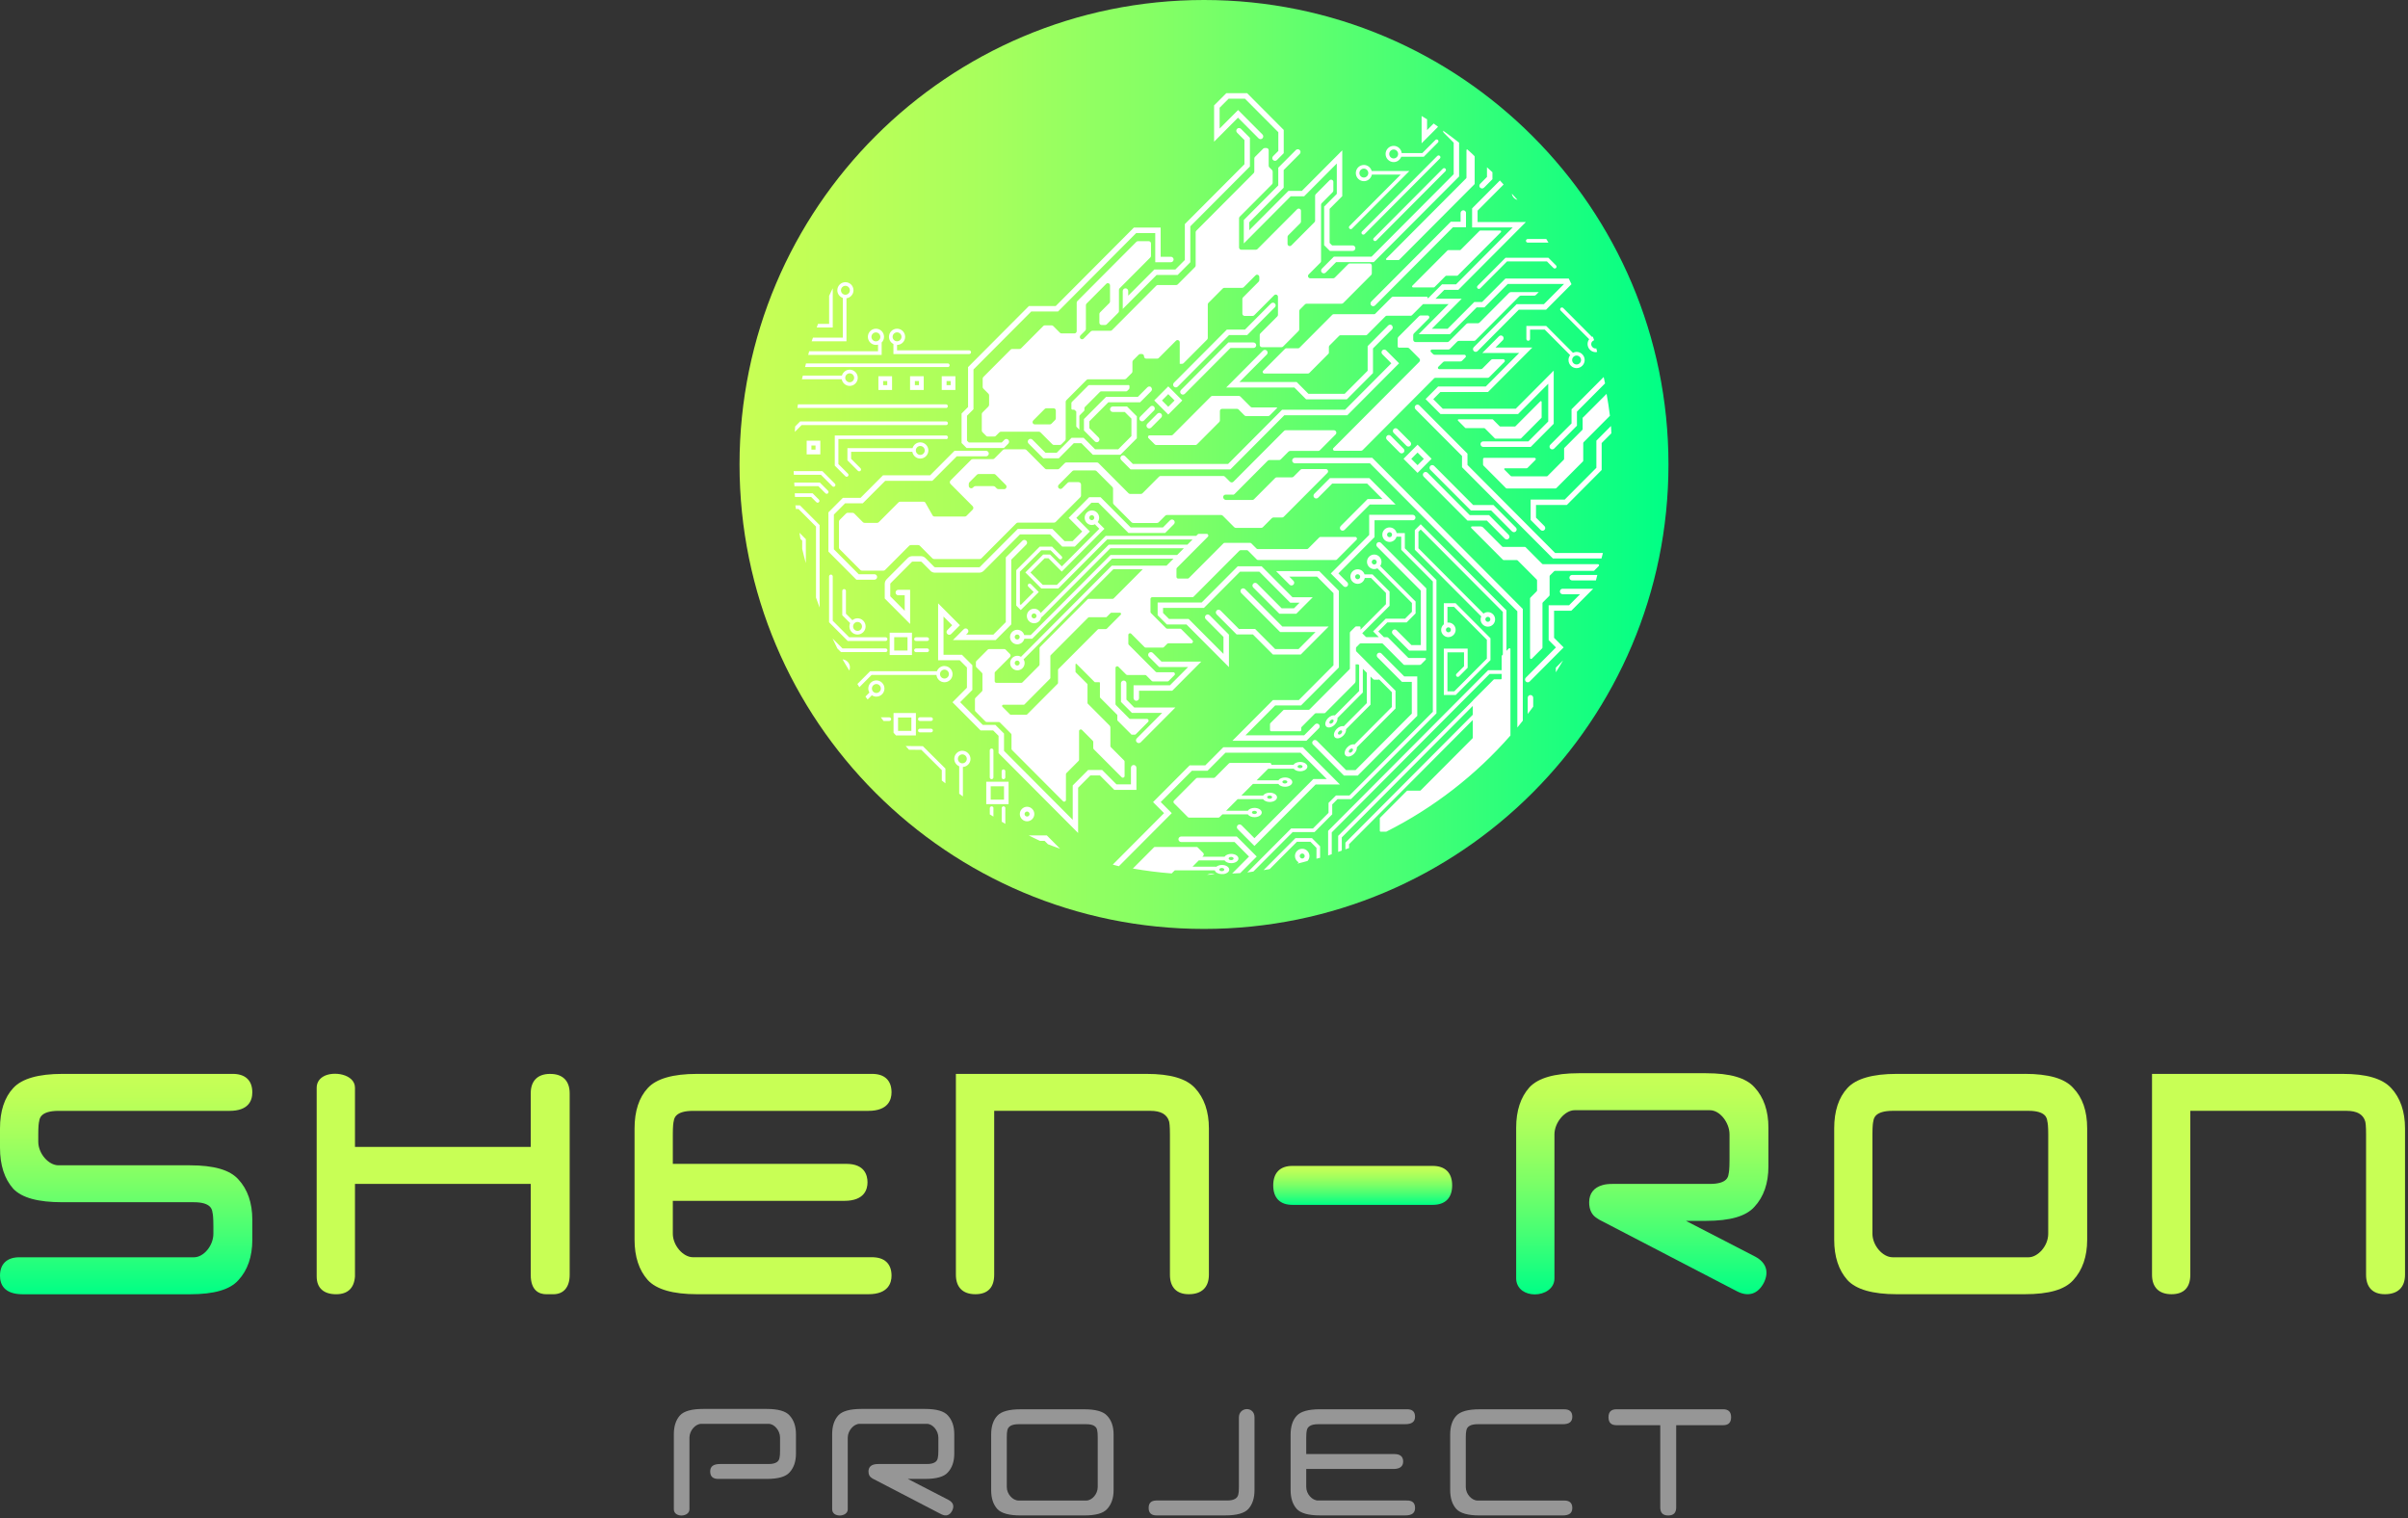
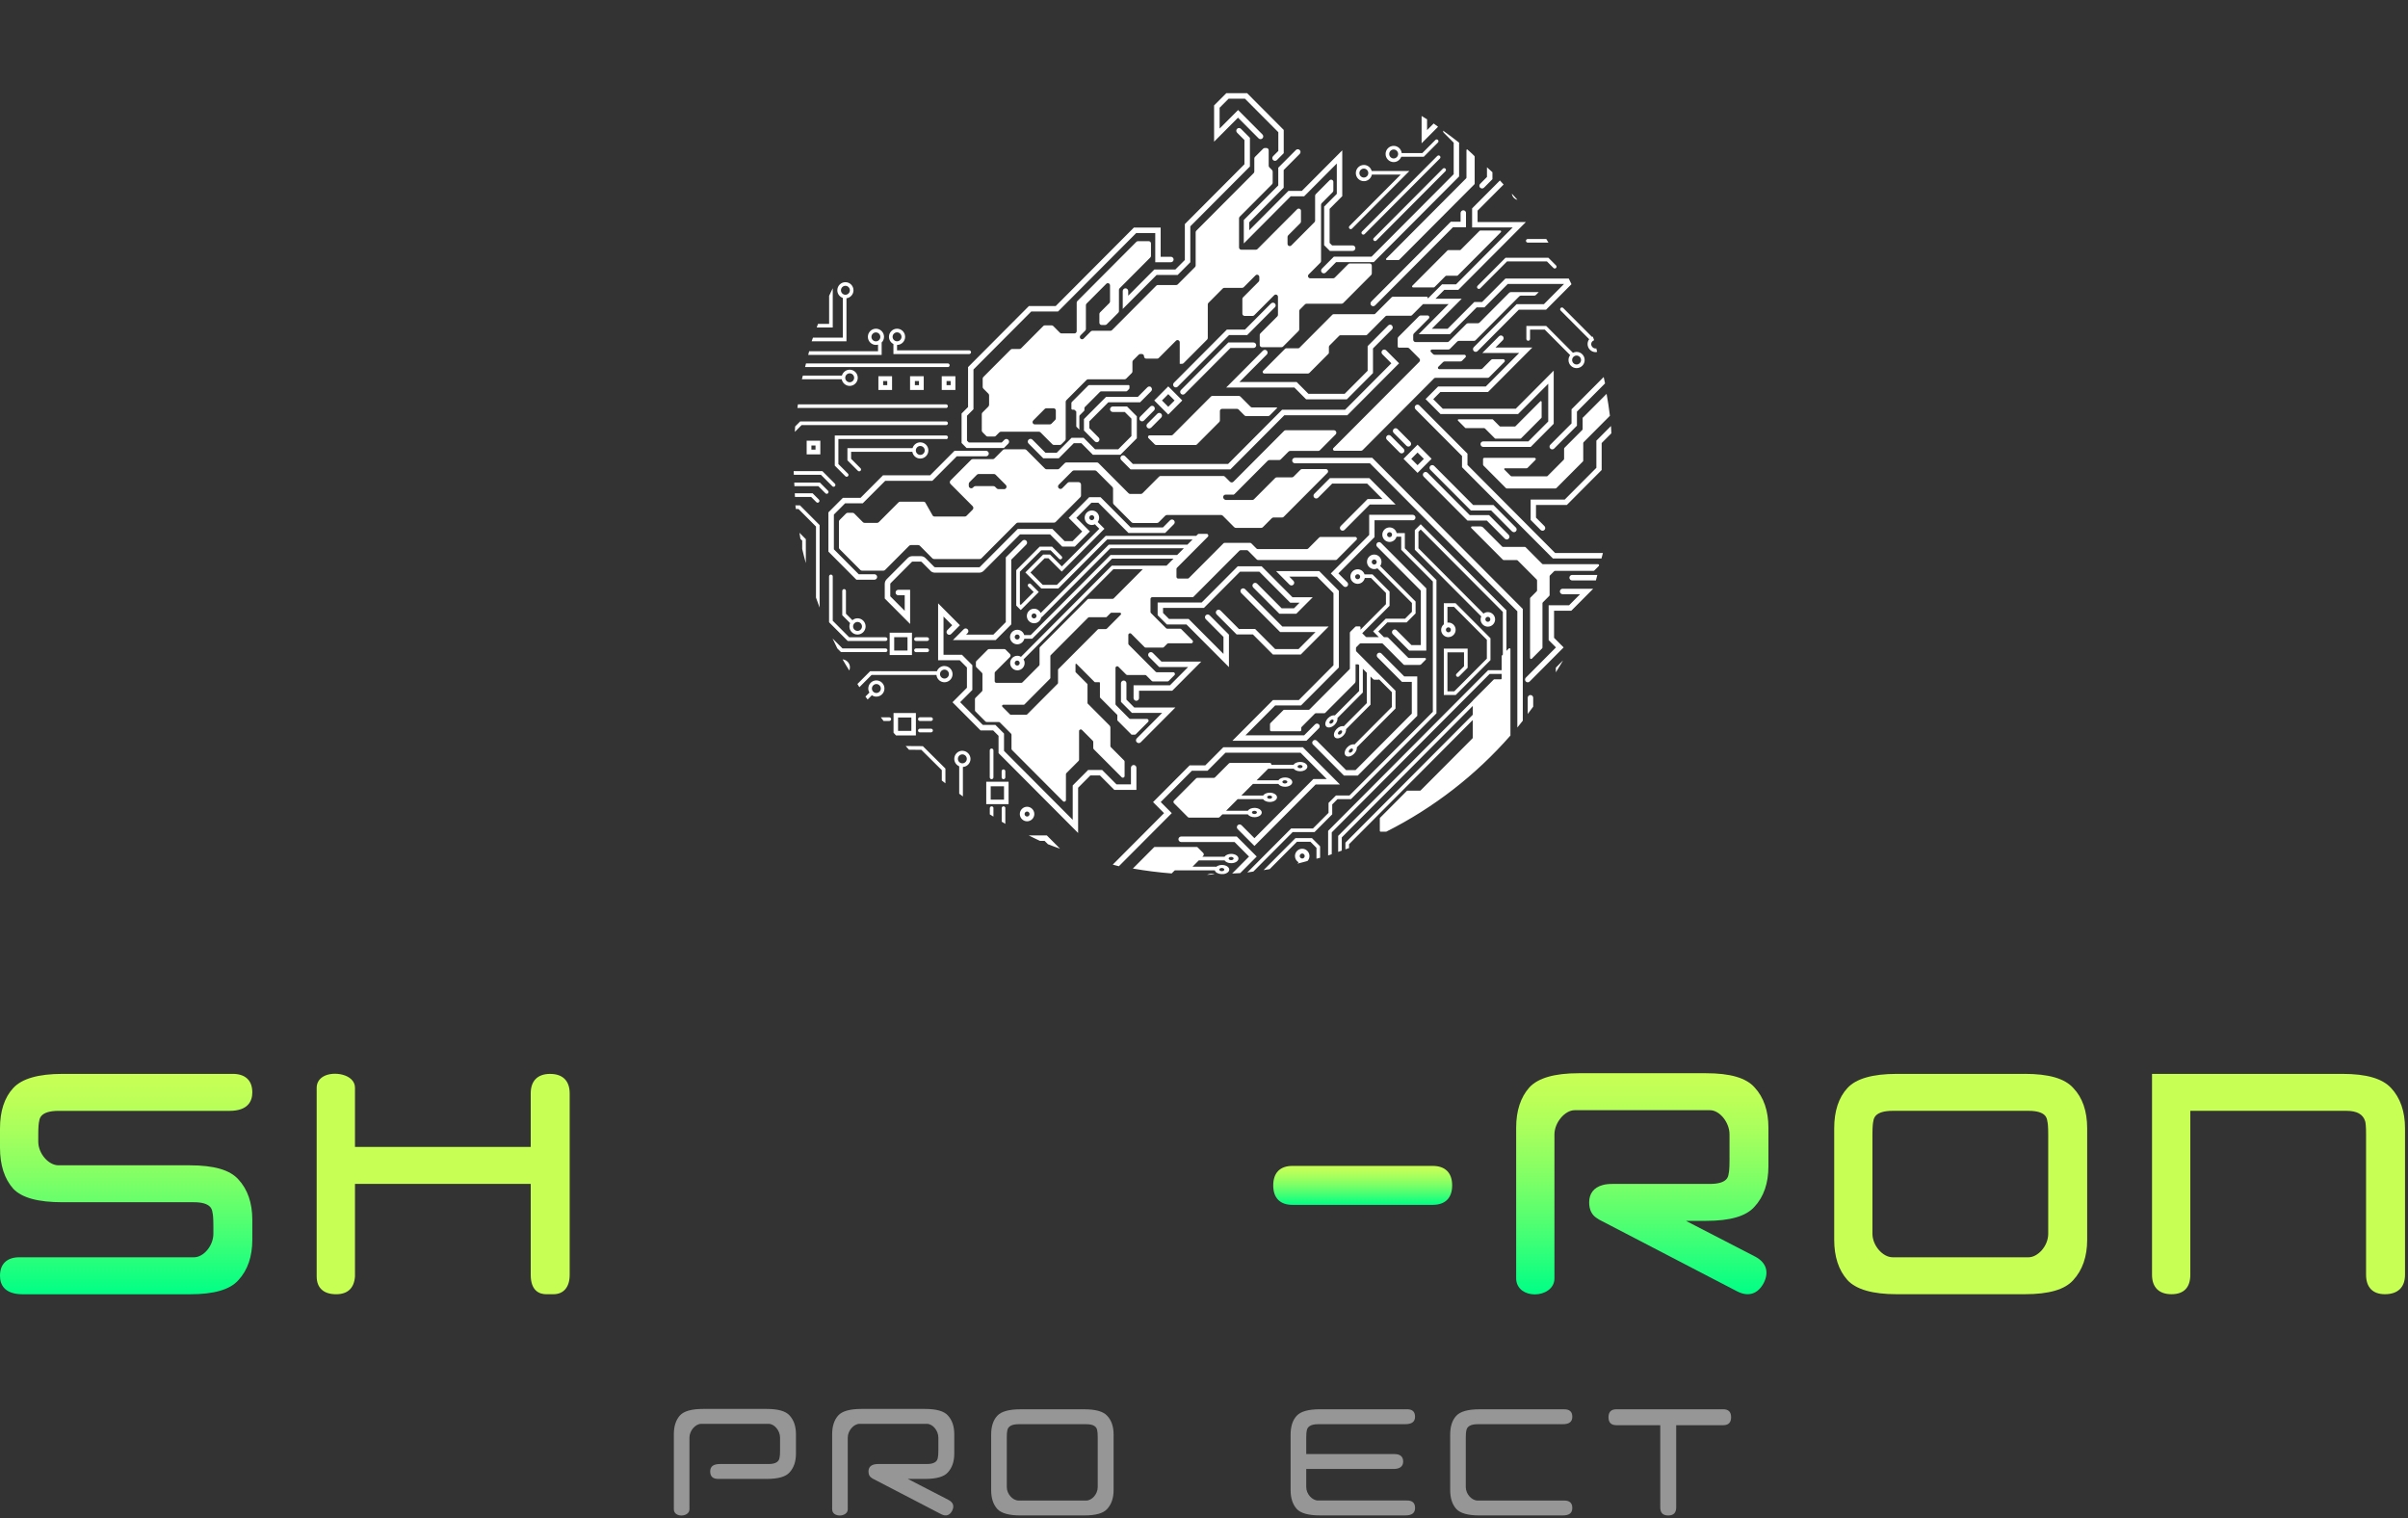
<svg xmlns="http://www.w3.org/2000/svg" width="801" height="505" viewBox="0 0 801 505" fill="none">
  <rect x="0" y="0" width="801" height="505" fill="#333333" stroke="none" />
  <path d="M13.05 372.86C13.18 372.03 13.56 369.52 19.45 369.52H76.34C82.61 369.52 83.93 366.18 83.93 363.37C83.93 361.42 83.38 359.9 82.3 358.85C81.12 357.7 79.34 357.15 77.01 357.22H20.78C12.79 357.22 7.28 358.8 4.41 361.92C1.48 365.08 0 369.6 0 375.35V381.78C0 387.56 1.48 392.15 4.43 395.45C7.31 398.45 12.66 399.91 20.79 399.91H64.48C70.27 399.91 70.56 402.39 70.69 403.4C70.8 403.78 70.98 404.87 70.98 407.96V410.4C70.98 414.35 67.76 418.23 64.48 418.23H6.96C4.6 418.13 2.81 418.71 1.63 419.86C0.55 420.91 0 422.43 0 424.38C0 427.19 1.32 430.53 7.59 430.53H63.15C71.22 430.53 76.51 428.99 79.3 425.83C82.37 422.52 83.93 418 83.93 412.4V405.75C83.93 400.15 82.37 395.63 79.31 392.34C76.5 389.17 71.21 387.63 63.14 387.63H19.45C16.12 387.63 12.73 383.68 12.73 379.8V377.36C12.73 374.6 12.89 373.48 13.05 372.88V372.86Z" fill="url(#paint0_linear_1214_23)" />
  <path d="M183.02 357.22C178.84 357.22 176.54 359.52 176.54 363.7V381.51H118.08V361.82C118.08 357.29 110.77 356.08 107.43 358.16C106.08 359 105.34 360.3 105.34 361.82V424.59C105.34 428.41 107.64 430.52 111.82 430.52C115.65 430.52 117.81 428.5 118.08 424.59V393.81H176.54V424.04C176.54 429.4 179.4 430.52 181.8 430.52H184.02C187.5 430.52 189.5 428.16 189.5 424.04V363.71C189.5 359.53 187.2 357.23 183.02 357.23V357.22Z" fill="url(#paint1_linear_1214_23)" />
-   <path d="M224.13 372.86C224.26 372.03 224.64 369.52 230.53 369.52H288.86C295.56 369.52 296.56 365.67 296.56 363.37C296.56 361.41 296.01 359.89 294.92 358.83C293.75 357.69 292.02 357.17 289.75 357.22H231.86C223.87 357.22 218.36 358.8 215.49 361.92C212.56 365.08 211.08 369.6 211.08 375.35V412.39C211.08 418.02 212.56 422.53 215.49 425.81C218.37 428.93 223.88 430.51 231.86 430.51H288.86C295.56 430.51 296.56 426.66 296.56 424.36C296.56 422.4 296.01 420.88 294.92 419.82C293.75 418.69 292.02 418.16 289.75 418.21H230.53C227.2 418.21 223.81 414.26 223.81 410.38V399.45H280.87C287.57 399.45 288.57 395.6 288.57 393.3C288.57 391 287.66 387.15 281.54 387.15H223.81V377.33C223.81 374.57 223.97 373.45 224.13 372.85V372.86Z" fill="url(#paint2_linear_1214_23)" />
-   <path d="M381.34 357.22H317.97V424.03C317.97 428.21 320.27 430.51 324.45 430.51C328.63 430.51 330.71 428.21 330.71 424.03V369.51H382.67C386.12 369.51 388.16 370.66 388.88 373C389.01 373.46 389.17 374.58 389.17 377.34V424.03C389.17 428.21 391.39 430.51 395.43 430.51C399.75 430.51 402.13 428.21 402.13 424.03V375.34C402.13 369.74 400.57 365.22 397.5 361.92C394.58 358.76 389.3 357.22 381.35 357.22H381.34Z" fill="url(#paint3_linear_1214_23)" />
  <path d="M476.57 387.83H429.9C425.79 387.83 423.53 390.13 423.53 394.31C423.53 398.49 425.79 400.79 429.9 400.79H476.57C480.75 400.79 483.05 398.49 483.05 394.31C483.05 390.13 480.75 387.83 476.57 387.83Z" fill="url(#paint4_linear_1214_23)" />
  <path d="M567.49 357H525.13C517.14 357 511.63 358.58 508.74 361.71C505.82 364.98 504.34 369.49 504.34 375.12V425.25C504.34 426.92 505.07 428.37 506.39 429.33C507.49 430.13 508.97 430.57 510.55 430.57C513.71 430.57 517.07 428.71 517.07 425.26V377.35C517.07 373.44 520.52 369.3 523.79 369.3H568.81C572.03 369.3 575.31 373.36 575.31 377.35V386C575.31 388.89 575.13 389.96 574.99 390.52C574.89 391.34 574.6 393.82 568.82 393.82H536.44C535.09 393.82 534.01 393.94 533.14 394.19C530.19 394.99 528.62 396.99 528.62 399.96C528.62 402.4 529.51 404.18 531.19 405.21C531.69 405.58 532.18 405.84 532.68 406.09L577.94 429.61C581.62 431.45 584.73 430.45 586.7 426.76C588.54 423.08 587.53 419.97 583.86 418.01L560.81 406.11H567.47C575.54 406.11 580.83 404.57 583.62 401.41C586.69 398.1 588.25 393.58 588.25 387.98V375.12C588.25 369.52 586.69 365 583.64 361.71C580.83 358.54 575.55 357 567.47 357H567.49Z" fill="url(#paint5_linear_1214_23)" />
  <path d="M673.49 357.22H630.91C622.92 357.22 617.41 358.8 614.54 361.92C611.61 365.08 610.13 369.6 610.13 375.35V412.39C610.13 418.02 611.61 422.53 614.54 425.81C617.42 428.93 622.93 430.51 630.92 430.51H673.5C681.57 430.51 686.86 428.97 689.65 425.81C692.72 422.5 694.28 417.98 694.28 412.38V375.34C694.28 369.62 692.72 365.1 689.67 361.93C686.86 358.76 681.57 357.21 673.5 357.21L673.49 357.22ZM622.85 377.34C622.85 374.44 623.03 373.38 623.17 372.86C623.3 372.03 623.69 369.51 629.57 369.51H674.82C680.61 369.51 680.9 372 681.03 373C681.16 373.46 681.32 374.59 681.32 377.34V410.39C681.32 414.61 677.75 418.22 674.82 418.22H629.57C626.24 418.22 622.85 414.27 622.85 410.39V377.34Z" fill="url(#paint6_linear_1214_23)" />
  <path d="M795.37 361.92C792.45 358.76 787.17 357.22 779.22 357.22H715.85V424.03C715.85 428.21 718.15 430.51 722.33 430.51C726.51 430.51 728.59 428.21 728.59 424.03V369.51H780.55C784.01 369.51 786.04 370.66 786.76 373C786.89 373.46 787.05 374.59 787.05 377.34V424.03C787.05 428.21 789.27 430.51 793.31 430.51C797.63 430.51 800.01 428.21 800.01 424.03V375.34C800.01 369.74 798.45 365.22 795.38 361.92H795.37Z" fill="url(#paint7_linear_1214_23)" />
  <path d="M255.67 486.99C257.93 486.99 259.15 486.27 259.31 484.84C259.42 484.45 259.48 483.68 259.48 482.52V478.21C259.48 475.89 257.6 473.63 255.67 473.63H233.26C231.33 473.63 229.34 475.89 229.34 478.21V502.05C229.34 504.7 224.15 504.92 224.15 502.05V477.11C224.15 474.46 224.81 472.36 226.19 470.82C227.51 469.38 230.11 468.67 233.92 468.67H255C258.81 468.67 261.35 469.39 262.62 470.82C264.06 472.36 264.77 474.46 264.77 477.11V483.51C264.77 486.16 264.05 488.26 262.62 489.8C261.35 491.24 258.81 491.95 255 491.95H239.11C237.18 492.01 236.24 491.18 236.24 489.47C236.24 487.76 237.34 486.99 239.55 486.99H255.67Z" fill="#969696" />
  <path d="M308.33 486.99C310.59 486.99 311.81 486.27 311.97 484.84C312.08 484.45 312.14 483.68 312.14 482.52V478.21C312.14 475.89 310.26 473.63 308.33 473.63H285.92C283.99 473.63 282 475.89 282 478.21V502.05C282 504.7 276.81 504.92 276.81 502.05V477.11C276.81 474.46 277.47 472.36 278.85 470.82C280.17 469.38 282.77 468.67 286.58 468.67H307.66C311.47 468.67 314.01 469.39 315.28 470.82C316.72 472.36 317.43 474.46 317.43 477.11V483.51C317.43 486.16 316.71 488.26 315.28 489.8C314.01 491.24 311.47 491.95 307.66 491.95H301.98L315.56 498.96C317.1 499.79 317.49 501 316.72 502.55C315.89 504.1 314.68 504.48 313.13 503.71L290.61 492.01C290.39 491.9 290.17 491.79 289.95 491.62C289.23 491.18 288.9 490.46 288.9 489.47C288.9 488.26 289.51 487.48 290.72 487.15C291.11 487.04 291.6 486.99 292.21 486.99H308.33Z" fill="#969696" />
  <path d="M339.47 504.1C335.66 504.1 333.07 503.38 331.74 501.95C330.36 500.4 329.7 498.31 329.7 495.66V477.23C329.7 474.52 330.36 472.43 331.74 470.94C333.06 469.5 335.66 468.79 339.47 468.79H360.66C364.47 468.79 367.01 469.51 368.28 470.94C369.72 472.43 370.43 474.53 370.43 477.23V495.66C370.43 498.31 369.71 500.41 368.28 501.95C367.01 503.39 364.47 504.1 360.66 504.1H339.47ZM338.81 473.75C336.55 473.75 335.28 474.47 335.06 475.9C334.95 476.29 334.9 477.06 334.9 478.22V494.67C334.9 496.99 336.89 499.14 338.82 499.14H361.34C363.22 499.14 365.15 496.99 365.15 494.67V478.22C365.15 477.06 365.09 476.29 364.99 475.9C364.82 474.46 363.61 473.75 361.35 473.75H338.83H338.81Z" fill="#969696" />
-   <path d="M408.19 499.13C410.45 499.13 411.72 498.41 411.94 496.98C412.05 496.59 412.11 495.82 412.11 494.66V471.48C412.11 467.95 417.3 467.67 417.3 471.48V495.65C417.3 498.3 416.64 500.4 415.26 501.94C413.94 503.38 411.34 504.09 407.53 504.09H384.68C382.97 504.09 382.09 503.26 382.09 501.61C382.09 499.96 382.92 499.18 384.57 499.13H408.19Z" fill="#969696" />
  <path d="M438.43 473.75C436.17 473.75 434.9 474.47 434.68 475.9C434.57 476.29 434.51 477.06 434.51 478.22V483.68H463.82C465.75 483.68 466.75 484.51 466.75 486.16C466.75 487.81 465.64 488.64 463.49 488.64H434.51V494.66C434.51 496.98 436.5 499.13 438.43 499.13H467.9C469.78 499.08 470.71 499.9 470.71 501.61C470.71 503.32 469.61 504.09 467.45 504.09H439.08C435.27 504.09 432.68 503.37 431.35 501.94C429.97 500.39 429.31 498.3 429.31 495.65V477.22C429.31 474.51 429.97 472.42 431.35 470.93C432.68 469.49 435.27 468.78 439.08 468.78H467.89C469.77 468.73 470.7 469.55 470.7 471.26C470.7 472.97 469.6 473.74 467.44 473.74H438.41L438.43 473.75Z" fill="#969696" />
  <path d="M491.5 473.75C489.24 473.75 487.97 474.47 487.75 475.9C487.64 476.29 487.58 477.06 487.58 478.22V494.67C487.58 496.99 489.57 499.14 491.5 499.14H520.14C522.07 499.09 523.01 499.91 523.01 501.62C523.01 503.33 521.96 504.1 519.81 504.1H492.16C488.35 504.1 485.76 503.38 484.43 501.95C483.05 500.4 482.39 498.31 482.39 495.66V477.23C482.39 474.52 483.05 472.43 484.43 470.94C485.76 469.5 488.35 468.79 492.16 468.79H520.14C522.07 468.74 523.01 469.56 523.01 471.27C523.01 472.98 521.96 473.75 519.81 473.75H491.5Z" fill="#969696" />
  <path d="M537.7 468.78H573.19C574.96 468.78 575.84 469.66 575.84 471.43C575.84 473.2 574.96 474.08 573.19 474.08H557.57V501.46C557.57 503.22 556.69 504.11 554.92 504.11C553.15 504.11 552.27 503.23 552.27 501.46V474.08H537.7C535.94 474.08 535.05 473.2 535.05 471.43C535.05 469.66 535.93 468.78 537.7 468.78Z" fill="#969696" />
-   <path d="M400.5 309C485.828 309 555 239.828 555 154.5C555 69.172 485.828 0 400.5 0C315.172 0 246 69.172 246 154.5C246 239.828 315.172 309 400.5 309Z" fill="url(#paint8_linear_1214_23)" />
  <path d="M314.17 221.53C313.023 221.53 312.035 222.265 311.659 223.277H289.441L285.21 227.523C285.428 227.88 285.626 228.237 285.863 228.594L289.935 224.507H311.501C311.64 225.876 312.766 226.947 314.17 226.947C315.652 226.947 316.858 225.737 316.858 224.249C316.858 222.761 315.652 221.55 314.17 221.55V221.53ZM314.17 225.717C313.359 225.717 312.687 225.043 312.687 224.229C312.687 223.415 313.359 222.741 314.17 222.741C314.98 222.741 315.652 223.415 315.652 224.229C315.652 225.043 314.98 225.717 314.17 225.717ZM493.757 142.417H487.589C487.589 142.417 487.451 142.397 487.392 142.338L485 139.937C484.822 139.758 484.941 139.48 485.198 139.48H496.426C496.426 139.48 496.564 139.5 496.623 139.56L498.857 141.802C498.857 141.802 498.976 141.881 499.055 141.881H503.898C503.898 141.881 504.036 141.862 504.095 141.802L512.358 133.508C512.536 133.329 512.813 133.448 512.813 133.706V138.826C512.813 138.826 512.793 138.965 512.734 139.024L505.953 145.83C505.953 145.83 505.835 145.91 505.756 145.91H497.453C497.453 145.91 497.315 145.89 497.256 145.83L493.955 142.516C493.955 142.516 493.836 142.437 493.757 142.437V142.417ZM437.262 276.793L443.152 270.879V267.586L444.912 265.82H449.399L477.824 237.286V192.937L467.308 182.381V177.321H464.58C464.343 176.249 463.374 175.436 462.228 175.436C460.903 175.436 459.816 176.527 459.816 177.856C459.816 179.186 460.903 180.277 462.228 180.277C463.315 180.277 464.244 179.543 464.541 178.531H466.102V182.877L476.619 193.433V236.77L448.885 264.609H444.398L441.927 267.089V270.383L436.748 275.582H429.493L414.905 290.226C415.577 290.147 416.249 290.008 416.921 289.909L429.987 276.793H437.242H437.262ZM462.228 178.69C461.773 178.69 461.398 178.313 461.398 177.856C461.398 177.4 461.773 177.023 462.228 177.023C462.683 177.023 463.058 177.4 463.058 177.856C463.058 178.313 462.683 178.69 462.228 178.69ZM314.703 135.71H265.245C265.305 135.314 265.364 134.897 265.423 134.5H314.684C315.02 134.5 315.296 134.778 315.296 135.115C315.296 135.452 315.02 135.73 314.684 135.73L314.703 135.71ZM307.271 129.718V125.154H302.724V129.718H307.271ZM304.326 126.741H305.69V128.111H304.326V126.741ZM296.735 129.718V125.154H292.188V129.718H296.735ZM293.77 126.741H295.134V128.111H293.77V126.741ZM530.979 146.624L535.881 141.703C535.96 142.516 535.941 143.33 536 144.144L532.778 147.378V156.347L521.194 167.975H510.935V172.181L513.742 174.999C514.098 175.356 514.098 175.932 513.742 176.289C513.564 176.467 513.327 176.547 513.109 176.547C512.892 176.547 512.655 176.467 512.477 176.289L509.156 172.955V166.189H520.483L531.019 155.613V146.644L530.979 146.624ZM297.19 114.459V117.772H322.393C322.729 117.772 323.006 117.495 323.006 117.157C323.006 116.82 322.729 116.542 322.393 116.542H298.395V114.737C299.878 114.737 301.084 113.526 301.084 112.038C301.084 110.55 299.878 109.339 298.395 109.339C296.913 109.339 295.707 110.55 295.707 112.038C295.707 113.09 296.32 114.002 297.209 114.439L297.19 114.459ZM298.395 110.55C299.206 110.55 299.878 111.224 299.878 112.038C299.878 112.851 299.206 113.526 298.395 113.526C297.585 113.526 296.913 112.851 296.913 112.038C296.913 111.224 297.585 110.55 298.395 110.55ZM524.436 122.455C525.919 122.455 527.124 121.245 527.124 119.757C527.124 118.269 525.919 117.058 524.436 117.058C524.001 117.058 523.606 117.177 523.23 117.356L514.335 108.427H507.733V112.732C507.733 113.07 508.009 113.348 508.345 113.348C508.681 113.348 508.958 113.07 508.958 112.732V109.637H513.841L522.301 118.13C521.945 118.586 521.748 119.142 521.748 119.757C521.748 121.245 522.953 122.455 524.436 122.455ZM524.436 118.269C525.246 118.269 525.919 118.943 525.919 119.757C525.919 120.57 525.246 121.245 524.436 121.245C523.626 121.245 522.953 120.57 522.953 119.757C522.953 118.943 523.626 118.269 524.436 118.269ZM520.008 102.474L529.556 112.058C529.556 112.058 529.753 112.018 529.833 111.978C529.971 112.375 530.149 112.752 530.267 113.169C529.734 113.387 529.299 113.824 529.299 114.439C529.299 115.252 529.971 115.927 530.781 115.927C530.86 115.927 530.9 115.848 530.979 115.848C531.098 116.245 531.177 116.641 531.276 117.038C531.098 117.078 530.959 117.138 530.781 117.138C529.299 117.138 528.093 115.927 528.093 114.439C528.093 113.844 528.291 113.288 528.627 112.832L519.138 103.307C518.901 103.069 518.901 102.692 519.138 102.454C519.376 102.216 519.751 102.216 519.988 102.454L520.008 102.474ZM277.007 108.942H271.67C271.808 108.526 271.966 108.129 272.105 107.732H275.801V98.406C276.177 97.553 276.612 96.739 277.007 95.886V108.942ZM492.472 147.735C492.472 147.239 492.887 146.822 493.381 146.822H508.405L515.007 140.195V127.654L504.965 137.734H479.169L474.207 132.754L478.378 128.567H494.231L505.341 117.415H493.085L498.62 111.859C498.976 111.502 499.549 111.502 499.905 111.859C500.26 112.217 500.26 112.792 499.905 113.149L497.453 115.61H509.709L494.963 130.412H479.109L476.757 132.774L479.92 135.948H504.214L516.826 123.289V140.969L509.176 148.668H493.401C492.907 148.668 492.492 148.251 492.492 147.755L492.472 147.735ZM376.299 244.389H377.426C377.584 244.389 377.722 244.33 377.821 244.231L381.913 240.123C382.269 239.766 382.012 239.151 381.517 239.151H376.022C375.864 239.151 375.726 239.091 375.627 238.992L371.219 234.567C371.12 234.468 371.06 234.309 371.06 234.17V222.185C371.06 221.669 371.673 221.431 372.029 221.788L374.599 224.368C374.698 224.467 374.856 224.527 374.994 224.527H380.905C381.063 224.527 381.201 224.586 381.3 224.685L383.119 226.511C383.217 226.61 383.376 226.67 383.514 226.67H388.357C388.515 226.67 388.653 226.61 388.752 226.511L390.67 224.586C391.026 224.229 390.769 223.614 390.274 223.614H384.819C384.66 223.614 384.522 223.554 384.423 223.455L375.488 214.486C375.39 214.387 375.33 214.228 375.33 214.089V211.212C375.33 210.696 375.943 210.458 376.299 210.815L380.727 215.26C380.826 215.359 380.984 215.419 381.122 215.419H386.756C386.914 215.419 387.052 215.359 387.151 215.26L388.258 214.149C388.357 214.05 388.515 213.99 388.653 213.99H396.264C396.778 213.99 397.015 213.375 396.659 213.018L392.943 209.287C392.844 209.188 392.686 209.129 392.548 209.129H388.278C388.12 209.129 387.981 209.069 387.883 208.97L382.862 203.93C382.763 203.831 382.703 203.672 382.703 203.533V199.227C382.703 198.91 382.96 198.652 383.277 198.652H396.64C396.798 198.652 396.936 198.592 397.035 198.493L412.295 183.174C412.394 183.075 412.552 183.016 412.691 183.016H414.746C414.905 183.016 415.043 183.075 415.142 183.174L418.067 186.111C418.166 186.21 418.324 186.27 418.463 186.27H444.319C444.477 186.27 444.615 186.21 444.714 186.111L451.217 179.583C451.573 179.226 451.316 178.61 450.822 178.61H439.238C439.08 178.61 438.942 178.67 438.843 178.769L435.146 182.48C435.048 182.579 434.89 182.639 434.751 182.639H418.364C418.206 182.639 418.067 182.579 417.969 182.48L416.229 180.734C416.13 180.634 415.972 180.575 415.834 180.575H407.373C407.215 180.575 407.077 180.634 406.978 180.734L395.453 192.302C395.355 192.401 395.196 192.461 395.058 192.461H391.915C391.599 192.461 391.342 192.203 391.342 191.885V189.266C391.342 189.107 391.401 188.968 391.5 188.869L401.779 178.551C402.135 178.194 401.878 177.579 401.384 177.579H398.814C398.656 177.579 398.517 177.638 398.419 177.737L397.905 178.253H367.799L351.57 194.544H346.865L342.773 190.437L347.498 185.694H348.763L353.191 190.139L367.384 175.892L365.269 173.769C365.269 173.769 365.17 173.689 365.13 173.67C365.427 173.273 365.624 172.757 365.624 172.221C365.624 170.892 364.537 169.8 363.213 169.8C361.888 169.8 360.801 170.892 360.801 172.221C360.801 173.551 361.888 174.642 363.213 174.642C363.608 174.642 363.964 174.543 364.28 174.384C364.3 174.463 364.359 174.563 364.419 174.622L365.684 175.892L353.21 188.413L349.277 184.464H347.003L341.073 190.417L346.371 195.735H352.064L368.293 179.444H396.699L394.979 181.17H368.827L346.173 203.91C345.798 203.077 344.948 202.481 343.979 202.481C342.655 202.481 341.567 203.573 341.567 204.902C341.567 206.232 342.655 207.323 343.979 207.323C345.165 207.323 346.153 206.47 346.351 205.339C346.45 205.319 346.529 205.259 346.608 205.2L369.341 182.381H393.793L391.559 184.623H369.38L342.852 211.252H340.698C340.421 210.24 339.492 209.486 338.385 209.486C337.06 209.486 335.973 210.577 335.973 211.907C335.973 213.236 337.06 214.327 338.385 214.327C339.531 214.327 340.48 213.534 340.737 212.462H343.366L369.894 185.833H390.353L388.041 188.155H369.835L339.729 218.375C339.729 218.375 339.67 218.455 339.65 218.494C339.294 218.276 338.879 218.137 338.424 218.137C337.1 218.137 336.013 219.229 336.013 220.558C336.013 221.888 337.1 222.979 338.424 222.979C339.749 222.979 340.836 221.888 340.836 220.558C340.836 220.102 340.698 219.665 340.48 219.288C340.52 219.268 340.559 219.248 340.599 219.209L370.369 189.326H380.153L370.467 199.049C370.369 199.148 370.21 199.207 370.072 199.207H362.145C361.987 199.207 361.849 199.267 361.75 199.366L345.956 215.22C345.857 215.32 345.798 215.478 345.798 215.617V221.034C345.798 221.193 345.738 221.332 345.64 221.431L340.105 226.987C340.006 227.086 339.848 227.146 339.709 227.146H331.446C331.13 227.146 330.873 226.888 330.873 226.57V223.892C330.873 223.733 330.933 223.594 331.031 223.495L335.953 218.554C336.23 218.276 336.23 217.82 335.953 217.542L334.491 216.074C334.392 215.974 334.234 215.915 334.095 215.915H328.976C328.817 215.915 328.679 215.974 328.58 216.074L324.785 219.883C324.686 219.983 324.627 220.141 324.627 220.28V221.55C324.627 221.709 324.686 221.848 324.785 221.947L326.643 223.812C326.742 223.912 326.801 224.07 326.801 224.209V229.567C326.801 229.725 326.742 229.864 326.643 229.964L324.469 232.146C324.37 232.246 324.31 232.404 324.31 232.543V236.254C324.31 236.413 324.37 236.551 324.469 236.651L327.809 240.004C327.908 240.103 328.066 240.163 328.205 240.163H332.217C332.376 240.163 332.514 240.222 332.613 240.322L336.309 244.032C336.408 244.131 336.467 244.29 336.467 244.429V249.072C336.467 249.231 336.527 249.37 336.626 249.469L353.606 266.514C353.962 266.871 354.574 266.613 354.574 266.117V257.565C354.574 257.406 354.634 257.267 354.733 257.168L358.785 253.1C358.884 253.001 358.943 252.842 358.943 252.703V243.199C358.943 242.683 359.556 242.445 359.912 242.802L363.509 246.413C363.608 246.512 363.667 246.671 363.667 246.81V248.814C363.667 248.973 363.727 249.112 363.826 249.211L373.116 258.537C373.472 258.894 374.085 258.636 374.085 258.14V253.358C374.085 253.2 374.026 253.061 373.927 252.961L369.519 248.536C369.42 248.437 369.36 248.278 369.36 248.14V241.988C369.36 241.75 369.262 241.532 369.103 241.353L361.809 234.031C361.809 234.031 361.75 233.932 361.75 233.892V227.642C361.75 227.642 361.71 227.543 361.691 227.503L357.816 223.614C357.816 223.614 357.757 223.515 357.757 223.475V220.995C357.757 220.816 357.974 220.717 358.113 220.856L364.102 226.868C364.102 226.868 364.201 226.908 364.241 226.928H365.684C365.802 226.928 365.881 227.027 365.881 227.146V231.928C365.881 231.928 365.921 232.027 365.941 232.067L371.614 237.762C371.614 237.762 371.673 237.861 371.673 237.901V239.627L376.358 244.33L376.299 244.389ZM363.173 173.035C362.719 173.035 362.343 172.658 362.343 172.201C362.343 171.745 362.719 171.368 363.173 171.368C363.628 171.368 364.003 171.745 364.003 172.201C364.003 172.658 363.628 173.035 363.173 173.035ZM343.959 205.716C343.505 205.716 343.129 205.339 343.129 204.882C343.129 204.426 343.505 204.049 343.959 204.049C344.414 204.049 344.79 204.426 344.79 204.882C344.79 205.339 344.414 205.716 343.959 205.716ZM338.365 212.72C337.91 212.72 337.535 212.343 337.535 211.887C337.535 211.43 337.91 211.053 338.365 211.053C338.82 211.053 339.195 211.43 339.195 211.887C339.195 212.343 338.82 212.72 338.365 212.72ZM338.365 221.392C337.91 221.392 337.535 221.015 337.535 220.558C337.535 220.102 337.91 219.725 338.365 219.725C338.82 219.725 339.195 220.102 339.195 220.558C339.195 221.015 338.82 221.392 338.365 221.392ZM367.917 209.268H365.447C365.348 209.268 365.249 209.307 365.17 209.387L352.064 222.542C352.064 222.542 351.945 222.721 351.945 222.82V227.166C351.945 227.265 351.906 227.364 351.827 227.444L341.666 237.643C341.666 237.643 341.488 237.762 341.39 237.762H336.25C336.151 237.762 336.052 237.722 335.973 237.643L333.443 235.103C333.186 234.845 333.364 234.428 333.72 234.428H340.52C340.619 234.428 340.717 234.389 340.797 234.309L349.277 225.777C349.277 225.777 349.395 225.598 349.395 225.499V218.217C349.395 218.117 349.435 218.018 349.514 217.939L361.967 205.438C361.967 205.438 362.145 205.319 362.244 205.319H367.878C367.977 205.319 368.076 205.279 368.155 205.2L369.42 203.93C369.42 203.93 369.598 203.811 369.697 203.811H372.523C372.879 203.811 373.057 204.228 372.8 204.485L368.194 209.109C368.194 209.109 368.016 209.228 367.917 209.228V209.268ZM314.703 146.048H278.885V154.363L282.067 157.557C282.305 157.795 282.305 158.172 282.067 158.411C281.949 158.53 281.791 158.589 281.633 158.589C281.474 158.589 281.316 158.53 281.198 158.411L277.679 154.879V144.858H314.723C315.059 144.858 315.336 145.136 315.336 145.473C315.336 145.81 315.059 146.088 314.723 146.088L314.703 146.048ZM303.476 150.275C303.693 151.565 304.78 152.537 306.124 152.537C307.607 152.537 308.813 151.327 308.813 149.838C308.813 148.35 307.607 147.14 306.124 147.14C304.919 147.14 303.891 147.953 303.555 149.065H281.89V153.112L285.369 156.605C285.487 156.724 285.645 156.783 285.803 156.783C285.962 156.783 286.12 156.724 286.238 156.605C286.476 156.367 286.476 155.99 286.238 155.752L283.115 152.616V150.295H303.495L303.476 150.275ZM306.124 148.35C306.935 148.35 307.607 149.025 307.607 149.838C307.607 150.652 306.935 151.327 306.124 151.327C305.314 151.327 304.642 150.652 304.642 149.838C304.642 149.025 305.314 148.35 306.124 148.35ZM309.524 189.881L306.599 186.944C306.599 186.944 306.441 186.825 306.342 186.825H303.535C303.436 186.825 303.337 186.865 303.278 186.944L296.26 193.989C296.26 193.989 296.142 194.147 296.142 194.247V198.354L300.945 203.176V198.017H298.81C298.316 198.017 297.901 197.6 297.901 197.104C297.901 196.608 298.316 196.191 298.81 196.191H302.744V207.561L294.303 199.088V194.227C294.303 193.651 294.541 193.076 294.936 192.679L301.953 185.635C302.369 185.218 302.922 185 303.495 185H306.302C306.876 185 307.429 185.218 307.844 185.635L310.77 188.572C310.77 188.572 310.928 188.691 311.027 188.691H325.714C325.813 188.691 325.912 188.651 325.971 188.572L338.563 175.932H350.067L354.12 179.999H356.788L359.991 176.785L355.484 172.261L362.303 165.395H366.099L376.121 175.455H386.835L389.207 173.074C389.563 172.717 390.136 172.717 390.492 173.074C390.848 173.432 390.848 174.007 390.492 174.364L387.586 177.281H375.37L365.348 167.221H363.055L358.034 172.261L362.541 176.785L357.52 181.825H353.349L349.296 177.757H339.294L327.236 189.861C326.821 190.278 326.267 190.496 325.694 190.496H311.007C310.434 190.496 309.88 190.278 309.465 189.861L309.524 189.881ZM281.969 213.196L275.781 206.986V191.746C275.781 191.409 276.058 191.131 276.394 191.131C276.73 191.131 277.007 191.409 277.007 191.746V206.49L282.483 211.986H294.58C294.916 211.986 295.193 212.264 295.193 212.601C295.193 212.938 294.916 213.216 294.58 213.216H281.988L281.969 213.196ZM526.571 138.885L534.419 131.008C534.834 133.428 535.249 135.849 535.526 138.31L535.17 138.667L526.769 147.1C526.769 147.1 526.65 147.279 526.65 147.398V153.212C526.65 153.331 526.61 153.43 526.531 153.509L517.715 162.359C517.715 162.359 517.537 162.478 517.419 162.478H501.229C501.11 162.478 501.012 162.439 500.933 162.359L493.441 154.839C493.441 154.839 493.322 154.66 493.322 154.541V152.716C493.322 152.497 493.5 152.299 493.737 152.299H510.46C510.816 152.299 511.014 152.735 510.757 152.993L508.108 155.652C508.108 155.652 507.93 155.771 507.812 155.771H500.616C500.379 155.771 500.26 156.049 500.438 156.228L502.534 158.331C502.534 158.331 502.712 158.45 502.83 158.45H514.493C514.612 158.45 514.71 158.411 514.79 158.331L520.166 152.934C520.166 152.934 520.285 152.755 520.285 152.636V149.263C520.285 149.144 520.324 149.045 520.403 148.965L526.334 143.013C526.334 143.013 526.452 142.834 526.452 142.715V139.103C526.452 138.984 526.492 138.885 526.571 138.806V138.885ZM285.25 211.073C286.733 211.073 287.938 209.863 287.938 208.375C287.938 206.886 286.733 205.676 285.25 205.676C284.598 205.676 284.005 205.914 283.55 206.311L281.395 204.148V196.568C281.395 196.231 281.119 195.953 280.783 195.953C280.446 195.953 280.17 196.231 280.17 196.568V204.644L282.779 207.263C282.621 207.601 282.542 207.978 282.542 208.375C282.542 209.863 283.748 211.073 285.23 211.073H285.25ZM285.25 206.886C286.06 206.886 286.733 207.561 286.733 208.375C286.733 209.188 286.06 209.863 285.25 209.863C284.44 209.863 283.767 209.188 283.767 208.375C283.767 207.561 284.44 206.886 285.25 206.886ZM510.006 232.087V235.063C509.413 235.877 508.8 236.69 508.187 237.504V232.107C508.187 231.611 508.602 231.194 509.096 231.194C509.591 231.194 510.006 231.611 510.006 232.107V232.087ZM281.573 99.219C282.878 99.041 283.906 97.93 283.906 96.561C283.906 95.072 282.7 93.862 281.217 93.862C279.735 93.862 278.529 95.072 278.529 96.561C278.529 97.751 279.3 98.743 280.367 99.12V112.316H270.424C270.286 112.732 270.108 113.109 269.99 113.526H281.573V99.219ZM279.735 96.561C279.735 95.747 280.407 95.072 281.217 95.072C282.028 95.072 282.7 95.747 282.7 96.561C282.7 97.374 282.028 98.049 281.217 98.049C280.407 98.049 279.735 97.374 279.735 96.561ZM407.314 286.178C407.69 286.734 408.54 287.131 409.548 287.131C410.872 287.131 411.959 286.436 411.959 285.583C411.959 284.73 410.872 284.035 409.548 284.035C408.559 284.035 407.689 284.432 407.334 284.988H399.941L400.237 284.69C400.494 284.432 400.494 283.995 400.237 283.718L398.379 281.852C398.379 281.852 398.201 281.733 398.083 281.733H384.166C384.048 281.733 383.949 281.773 383.87 281.852L376.833 288.917C381.083 289.651 385.372 290.206 389.741 290.544L390.67 289.611C390.67 289.611 390.769 289.532 390.848 289.512H404.092C404.27 290.206 405.179 290.702 406.266 290.762C406.583 290.762 406.919 290.722 407.235 290.722C408.184 290.524 408.895 289.948 408.895 289.274C408.895 288.42 407.808 287.726 406.484 287.726C405.693 287.726 405.001 287.964 404.566 288.341C404.507 288.341 404.467 288.301 404.408 288.301H396.679L398.774 286.198H407.373L407.314 286.178ZM409.528 285.047C409.983 285.047 410.358 285.285 410.358 285.583C410.358 285.881 409.983 286.119 409.528 286.119C409.073 286.119 408.698 285.881 408.698 285.583C408.698 285.285 409.073 285.047 409.528 285.047ZM406.424 288.718C406.879 288.718 407.255 288.956 407.255 289.254C407.255 289.551 406.879 289.79 406.424 289.79C405.97 289.79 405.594 289.551 405.594 289.254C405.594 288.956 405.97 288.718 406.424 288.718ZM456.436 152.259L506.546 202.561V239.726C505.934 240.48 505.36 241.254 504.728 242.008V203.335L455.685 154.105H430.738C430.244 154.105 429.829 153.688 429.829 153.192C429.829 152.696 430.244 152.279 430.738 152.279H456.436V152.259ZM489.685 69.316L498.936 60.03C499.351 60.467 499.746 60.923 500.162 61.379L491.503 70.07V73.86H507.574L485.099 96.422H480.434L477.508 99.358H486.245L476.283 109.359H481.541L490.416 100.45H493.006L500.774 92.651H521.827C522.143 93.267 522.439 93.921 522.736 94.537L514.295 103.009H505.222L491.503 116.78C491.326 116.959 491.088 117.038 490.871 117.038C490.653 117.038 490.416 116.959 490.238 116.78C489.883 116.423 489.883 115.848 490.238 115.491L504.491 101.184H513.564L520.265 94.457H501.545L493.777 102.255H491.187L482.312 111.165H471.914L481.877 101.164H473.357L469.66 104.875C469.66 104.875 469.423 105.033 469.285 105.033H461.259C461.121 105.033 460.983 105.093 460.884 105.192L454.736 111.363C454.736 111.363 454.499 111.522 454.36 111.522H445.86C445.722 111.522 445.584 111.582 445.485 111.681L442.203 114.975C442.203 114.975 442.045 115.213 442.045 115.352V117.316C442.045 117.455 441.986 117.594 441.887 117.693L435.522 124.083C435.522 124.083 435.285 124.241 435.146 124.241H420.538C420.064 124.241 419.847 123.666 420.163 123.348L427.477 116.006C427.477 116.006 427.714 115.848 427.852 115.848H431.865C432.003 115.848 432.142 115.788 432.241 115.689L443.212 104.676C443.212 104.676 443.449 104.518 443.587 104.518H457.088C457.227 104.518 457.365 104.458 457.464 104.359L462.939 98.862C462.939 98.862 463.177 98.704 463.315 98.704H474.523C474.879 98.704 475.017 99.041 474.938 99.338L479.683 94.576H484.348L503.186 75.666H489.685V69.297V69.316ZM306.974 248.199L314.486 255.66V260.561C314.091 260.244 313.676 259.946 313.28 259.629V256.176L306.48 249.429L302.369 249.39C301.993 248.993 301.637 248.576 301.262 248.159L306.974 248.199ZM389.78 270.483L372.187 288.143C371.495 288.004 370.843 287.766 370.151 287.607L387.21 270.483L383.553 266.812L395.73 254.588H400.929L406.919 248.576H433.387L445.722 260.958H437.637L417.277 281.396L411.702 275.8C411.347 275.443 411.347 274.868 411.702 274.511C412.058 274.153 412.631 274.153 412.987 274.511L417.277 278.817L436.886 259.132H441.334L432.616 250.382H407.65L401.66 256.394H396.462L386.103 266.792L389.76 270.463L389.78 270.483ZM293.276 114.181C293.276 114.181 293.276 114.042 293.236 113.983C293.75 113.486 294.066 112.812 294.066 112.038C294.066 110.55 292.86 109.339 291.378 109.339C289.895 109.339 288.69 110.55 288.69 112.038C288.69 113.526 289.895 114.737 291.378 114.737C291.615 114.737 291.852 114.697 292.07 114.637V116.84H269.159C269.041 117.237 268.962 117.653 268.843 118.05H293.276V114.181ZM291.358 113.546C290.548 113.546 289.876 112.871 289.876 112.058C289.876 111.244 290.548 110.57 291.358 110.57C292.169 110.57 292.841 111.244 292.841 112.058C292.841 112.871 292.169 113.546 291.358 113.546ZM515.066 85.746L517.597 88.286C517.834 88.524 517.834 88.901 517.597 89.139C517.359 89.377 516.984 89.377 516.746 89.139L514.572 86.957H501.308L492.373 95.926C492.255 96.045 492.096 96.104 491.938 96.104C491.78 96.104 491.622 96.045 491.503 95.926C491.266 95.688 491.266 95.311 491.503 95.072L500.794 85.746H515.066ZM328.857 135.155L326.801 137.218C326.663 137.357 326.584 137.556 326.584 137.754V143.211C326.584 143.409 326.663 143.608 326.801 143.747L328.046 144.997C328.185 145.136 328.383 145.215 328.58 145.215H330.715C330.913 145.215 331.11 145.136 331.249 144.997L332.415 143.826C332.553 143.687 332.751 143.608 332.949 143.608H345.58C345.778 143.608 345.976 143.687 346.114 143.826L350.067 147.795C350.206 147.934 350.403 148.013 350.601 148.013H352.519C352.716 148.013 352.914 147.934 353.052 147.795L354.278 146.564C354.416 146.425 354.495 146.227 354.495 146.029V133.667C354.495 133.468 354.574 133.27 354.713 133.131L361.434 126.384C361.572 126.245 361.77 126.166 361.967 126.166H374.085C374.283 126.166 374.48 126.087 374.619 125.948L376.477 124.083C376.615 123.944 376.694 123.745 376.694 123.547V120.392C376.694 120.193 376.773 119.995 376.912 119.856L378.79 117.971C378.928 117.832 379.126 117.753 379.323 117.753H379.798C380.213 117.753 380.549 118.09 380.549 118.507V118.546C380.549 118.963 380.885 119.3 381.3 119.3H384.917C385.115 119.3 385.313 119.221 385.451 119.082L391.164 113.348C391.638 112.871 392.429 113.209 392.429 113.883V121.027H393.18C393.378 121.027 393.576 120.947 393.714 120.808L401.542 112.951C401.68 112.812 401.759 112.613 401.759 112.415V101.283C401.759 101.085 401.838 100.886 401.977 100.747L406.741 95.965C406.879 95.826 407.077 95.747 407.274 95.747H413.185C413.383 95.747 413.58 95.668 413.719 95.529L417.633 91.6C418.107 91.124 418.898 91.461 418.898 92.136V93.167C418.898 93.366 418.819 93.564 418.68 93.703L413.481 98.922C413.343 99.061 413.264 99.259 413.264 99.458V104.339C413.264 104.756 413.6 105.093 414.015 105.093H416.664C416.862 105.093 417.059 105.014 417.198 104.875L423.839 98.207C424.314 97.731 425.105 98.069 425.105 98.743V104.716C425.105 104.914 425.026 105.113 424.887 105.252L419.253 110.907C419.115 111.046 419.036 111.244 419.036 111.443V114.737C419.036 115.153 419.372 115.491 419.787 115.491H426.271C426.469 115.491 426.666 115.411 426.805 115.272L431.964 110.093C432.102 109.954 432.181 109.756 432.181 109.558V103.486C432.181 103.287 432.26 103.089 432.399 102.95L434.099 101.243C434.237 101.105 434.435 101.025 434.633 101.025H446.276C446.473 101.025 446.671 100.946 446.809 100.807L456.1 91.481C456.238 91.342 456.317 91.144 456.317 90.945V88.385C456.317 87.969 455.981 87.631 455.566 87.631H449.023C448.826 87.631 448.628 87.711 448.489 87.85L444.002 92.354C443.864 92.493 443.666 92.572 443.469 92.572H435.838C435.186 92.572 434.85 91.778 435.305 91.302L439.219 87.373C439.357 87.234 439.436 87.036 439.436 86.838V68.126C439.436 67.927 439.515 67.729 439.653 67.59L443.31 63.919C443.449 63.78 443.528 63.582 443.528 63.383V60.506C443.528 59.851 442.737 59.514 442.263 59.971L437.677 64.594C437.538 64.733 437.459 64.931 437.459 65.13V73.384C437.459 73.583 437.38 73.781 437.242 73.92L429.552 81.639C429.078 82.115 428.287 81.778 428.287 81.103V78.821C428.287 78.623 428.366 78.424 428.505 78.285L432.537 74.237C432.676 74.099 432.755 73.9 432.755 73.702V70.13C432.755 69.475 431.964 69.138 431.489 69.594L425.797 75.309L418.285 82.849C418.146 82.988 417.949 83.067 417.751 83.067H412.908C412.493 83.067 412.157 82.73 412.157 82.313V72.63C412.157 72.432 412.236 72.233 412.374 72.094L423.128 61.3C423.266 61.161 423.345 60.963 423.345 60.764V57.093C423.345 56.895 423.266 56.696 423.128 56.557L422.238 55.665C422.1 55.526 422.021 55.327 422.021 55.129V49.989C422.021 49.573 421.685 49.236 421.27 49.236H420.716C420.519 49.236 420.321 49.315 420.183 49.454L417.455 52.192C417.316 52.331 417.237 52.529 417.237 52.728V57.054C417.237 57.252 417.158 57.45 417.02 57.589L397.944 76.738C397.806 76.876 397.727 77.075 397.727 77.273V88.306C397.727 88.504 397.648 88.703 397.509 88.842L391.777 94.596C391.638 94.735 391.441 94.814 391.243 94.814H385.155C384.957 94.814 384.759 94.894 384.621 95.033L369.894 109.816C369.756 109.954 369.558 110.034 369.36 110.034H363.371C363.173 110.034 362.976 110.113 362.837 110.252L360.465 112.633C359.991 113.109 359.2 112.772 359.2 112.097C359.2 111.899 359.279 111.701 359.417 111.562L360.999 109.974C361.137 109.835 361.216 109.637 361.216 109.439V101.521C361.216 101.323 361.295 101.124 361.434 100.986L367.977 94.418C368.451 93.941 369.242 94.279 369.242 94.953V100.271C369.242 100.47 369.163 100.668 369.024 100.807L365.921 103.922C365.783 104.061 365.703 104.26 365.703 104.458V107.355C365.703 107.772 366.04 108.109 366.455 108.109H367.601C367.799 108.109 367.996 108.03 368.135 107.891L371.99 104.021C372.128 103.883 372.207 103.684 372.207 103.486V96.442C372.207 96.243 372.286 96.045 372.424 95.906L382.644 85.647C382.783 85.508 382.862 85.31 382.862 85.111V80.984C382.862 80.567 382.526 80.23 382.11 80.23H378.533C378.335 80.23 378.137 80.309 377.999 80.448L362.323 96.183L358.37 100.152C358.231 100.291 358.152 100.489 358.152 100.688V110.153C358.152 110.57 357.816 110.907 357.401 110.907H353.112C352.914 110.907 352.716 110.828 352.578 110.689L350.344 108.446C350.206 108.307 350.008 108.228 349.81 108.228H347.577C347.379 108.228 347.181 108.307 347.043 108.446L339.65 115.868C339.512 116.006 339.314 116.086 339.116 116.086H336.705C336.507 116.086 336.309 116.165 336.171 116.304L327.098 125.412C326.959 125.551 326.88 125.749 326.88 125.948V128.726C326.88 128.924 326.959 129.123 327.098 129.261L328.798 130.968C328.936 131.107 329.015 131.305 329.015 131.504V134.639C329.015 134.837 328.936 135.036 328.798 135.175L328.857 135.155ZM343.663 139.897L347.517 136.028C347.656 135.889 347.853 135.81 348.051 135.81H350.463C350.878 135.81 351.214 136.147 351.214 136.564V139.163C351.214 139.361 351.135 139.56 350.996 139.699L349.751 140.949C349.613 141.088 349.415 141.167 349.217 141.167H344.216C343.564 141.167 343.228 140.373 343.683 139.897H343.663ZM425.184 55.803L431.055 49.91C431.41 49.553 431.984 49.553 432.34 49.91C432.695 50.267 432.695 50.843 432.34 51.2L427.002 56.557V62.451L415.537 73.96V76.599L428.584 63.502H433.051L446.493 50.009V65.249L442.283 69.475V80.805L443.113 81.639H449.952C450.447 81.639 450.862 82.055 450.862 82.552C450.862 83.048 450.447 83.464 449.952 83.464H442.362L440.464 81.559V68.721L444.674 64.495V54.395L433.802 65.308H429.335L413.738 80.984V73.186L425.203 61.677V55.784L425.184 55.803ZM430.244 255.6C430.62 256.156 431.47 256.553 432.478 256.553C433.802 256.553 434.889 255.858 434.889 255.005C434.889 254.152 433.802 253.457 432.478 253.457C431.489 253.457 430.62 253.854 430.264 254.41H422.91C422.97 254.112 422.752 253.775 422.397 253.775H409.212C409.053 253.775 408.895 253.834 408.777 253.954L404.171 258.577C404.052 258.696 403.914 258.755 403.736 258.755H398.3C398.142 258.755 397.984 258.815 397.865 258.934L390.512 266.316C390.274 266.554 390.274 266.931 390.512 267.169L395.117 271.792C395.236 271.911 395.374 271.971 395.552 271.971H405.278C405.436 271.971 405.594 271.911 405.713 271.792L406.622 270.879H415.063C415.438 271.435 416.288 271.832 417.296 271.832C418.621 271.832 419.708 271.137 419.708 270.284C419.708 269.431 418.621 268.736 417.296 268.736C416.308 268.736 415.438 269.133 415.083 269.689H407.848L411.702 265.82H420.143C420.519 266.375 421.369 266.772 422.377 266.772C423.701 266.772 424.788 266.077 424.788 265.224C424.788 264.371 423.701 263.676 422.377 263.676C421.388 263.676 420.519 264.073 420.163 264.629H412.928L416.783 260.76H425.223C425.599 261.315 426.449 261.712 427.457 261.712C428.781 261.712 429.869 261.018 429.869 260.164C429.869 259.311 428.781 258.617 427.457 258.617C426.469 258.617 425.599 259.013 425.243 259.569H418.008L421.863 255.7H430.303L430.244 255.6ZM432.458 254.45C432.913 254.45 433.288 254.688 433.288 254.985C433.288 255.283 432.913 255.521 432.458 255.521C432.003 255.521 431.628 255.283 431.628 254.985C431.628 254.688 432.003 254.45 432.458 254.45ZM417.277 269.709C417.731 269.709 418.107 269.947 418.107 270.244C418.107 270.542 417.731 270.78 417.277 270.78C416.822 270.78 416.446 270.542 416.446 270.244C416.446 269.947 416.822 269.709 417.277 269.709ZM422.337 264.629C422.792 264.629 423.167 264.867 423.167 265.165C423.167 265.462 422.792 265.7 422.337 265.7C421.883 265.7 421.507 265.462 421.507 265.165C421.507 264.867 421.883 264.629 422.337 264.629ZM427.398 259.549C427.852 259.549 428.228 259.787 428.228 260.085C428.228 260.383 427.852 260.621 427.398 260.621C426.943 260.621 426.567 260.383 426.567 260.085C426.567 259.787 426.943 259.549 427.398 259.549ZM507.594 80.111C507.594 79.774 507.871 79.496 508.207 79.496H514.355C514.612 79.893 514.829 80.309 515.086 80.706H508.207C507.871 80.706 507.594 80.428 507.594 80.091V80.111ZM449.715 76.063L468.83 56.875H456.278C455.962 55.724 454.934 54.871 453.688 54.871C452.206 54.871 451 56.081 451 57.569C451 59.058 452.206 60.268 453.688 60.268C454.993 60.268 456.08 59.336 456.337 58.085H465.924L448.885 75.19C448.648 75.428 448.648 75.805 448.885 76.043C449.003 76.162 449.162 76.222 449.32 76.222C449.478 76.222 449.636 76.162 449.755 76.043L449.715 76.063ZM453.669 59.058C452.858 59.058 452.186 58.383 452.186 57.569C452.186 56.756 452.858 56.081 453.669 56.081C454.479 56.081 455.151 56.756 455.151 57.569C455.151 58.383 454.479 59.058 453.669 59.058ZM502.909 64.415C503.522 65.11 504.174 65.765 504.767 66.479C503.779 66.261 503.028 65.447 502.909 64.415ZM402.926 290.663C403.341 290.663 403.697 290.742 404.052 290.861C403.202 290.881 402.352 290.98 401.502 291C401.898 290.802 402.392 290.663 402.926 290.663ZM433.17 282.329C431.845 282.329 430.758 283.42 430.758 284.75C430.758 285.642 431.252 286.436 431.984 286.853L431.569 287.27C432.695 287.012 433.822 286.694 434.929 286.396C435.344 285.96 435.581 285.384 435.581 284.75C435.581 283.42 434.494 282.329 433.17 282.329ZM433.17 285.583C432.715 285.583 432.34 285.206 432.34 284.75C432.34 284.293 432.715 283.916 433.17 283.916C433.624 283.916 434 284.293 434 284.75C434 285.206 433.624 285.583 433.17 285.583ZM481.798 211.927C483.122 211.927 484.209 210.835 484.209 209.506C484.209 208.176 483.122 207.085 481.798 207.085C481.699 207.085 481.58 207.085 481.481 207.125V201.866H483.676L494.587 212.819V219.09L483.755 229.964H481.481V216.986H486.996V221.63L484.506 224.13C484.269 224.368 484.269 224.745 484.506 224.983C484.743 225.221 485.119 225.221 485.356 224.983L488.202 222.126V215.756H480.276V231.174H484.249L495.793 219.586V212.304L484.189 200.656H480.276V207.621C480.276 207.621 480.276 207.64 480.276 207.66C479.742 208.097 479.386 208.772 479.386 209.526C479.386 210.855 480.473 211.946 481.798 211.946V211.927ZM481.798 208.672C482.252 208.672 482.628 209.049 482.628 209.506C482.628 209.962 482.252 210.339 481.798 210.339C481.343 210.339 480.967 209.962 480.967 209.506C480.967 209.049 481.343 208.672 481.798 208.672ZM436.392 278.777L439.12 281.515V285.325C438.724 285.444 438.309 285.523 437.914 285.642V282.031L435.898 280.007H431.41L422.337 289.115C421.665 289.234 420.993 289.333 420.321 289.432L430.916 278.797H436.412L436.392 278.777ZM305.373 243C305.373 242.663 305.65 242.385 305.986 242.385H309.702C310.038 242.385 310.315 242.663 310.315 243C310.315 243.338 310.038 243.615 309.702 243.615H305.986C305.65 243.615 305.373 243.338 305.373 243ZM305.373 239.21C305.373 238.873 305.65 238.595 305.986 238.595H309.702C310.038 238.595 310.315 238.873 310.315 239.21C310.315 239.548 310.038 239.825 309.702 239.825H305.986C305.65 239.825 305.373 239.548 305.373 239.21ZM455.507 159.065L464.244 167.836H455.645L447.244 176.269C447.066 176.448 446.829 176.527 446.612 176.527C446.394 176.527 446.157 176.448 445.979 176.269C445.623 175.912 445.623 175.336 445.979 174.979L454.914 166.01H459.895L454.776 160.871H443.133L438.467 165.554C438.112 165.911 437.538 165.911 437.183 165.554C436.827 165.197 436.827 164.621 437.183 164.264L442.381 159.045H455.527L455.507 159.065ZM466.873 150.553C466.695 150.731 466.458 150.811 466.241 150.811C466.023 150.811 465.786 150.731 465.608 150.553L461.338 146.267C460.983 145.91 460.983 145.334 461.338 144.977C461.694 144.62 462.267 144.62 462.623 144.977L466.893 149.263C467.249 149.62 467.249 150.196 466.893 150.553H466.873ZM519.771 195.854H529.951L522.677 203.156H516.944V212.165L520.127 215.359L508.82 226.709C508.642 226.888 508.405 226.967 508.187 226.967C507.97 226.967 507.733 226.888 507.555 226.709C507.199 226.352 507.199 225.777 507.555 225.42L517.577 215.359L515.145 212.919V201.33H521.945L525.602 197.66H519.791C519.296 197.66 518.881 197.243 518.881 196.747C518.881 196.251 519.296 195.834 519.791 195.834L519.771 195.854ZM321.978 122.158L342.259 101.799H351.174L377.169 75.706H386.084V85.409H389.484C389.978 85.409 390.393 85.826 390.393 86.322C390.393 86.818 389.978 87.234 389.484 87.234H384.285V77.531H377.939L351.945 103.625H343.03L323.816 122.912V136.127L321.662 138.29V146.584L322.274 147.199H333.206L334.115 146.287C334.471 145.929 335.044 145.929 335.4 146.287C335.756 146.644 335.756 147.219 335.4 147.576L333.957 149.025H321.523L319.863 147.358V137.556L322.017 135.393V122.178L321.978 122.158ZM517.537 222.086L519.949 219.665C519.198 221.034 518.328 222.304 517.537 223.634V222.066V222.086ZM502.02 215.578L501.11 216.49V203.017L472.586 174.384L470.629 176.348V182.857L492.729 205.041C492.591 205.339 492.512 205.676 492.512 206.033C492.512 207.363 493.599 208.454 494.923 208.454C496.248 208.454 497.335 207.363 497.335 206.033C497.335 204.704 496.248 203.612 494.923 203.612C494.39 203.612 493.876 203.791 493.48 204.108L471.835 182.381V176.884L472.586 176.13L499.905 203.553V217.74L499.588 218.058C499.588 218.058 499.509 218.177 499.509 218.237V222.939H495.022L441.788 276.376V284.571C442.203 284.432 442.579 284.253 442.994 284.134V276.892L495.516 224.17H499.509V225.717C499.509 225.856 499.391 225.975 499.252 225.975H497.038C497.038 225.975 496.9 225.995 496.86 226.055L489.981 232.96C489.981 232.96 489.942 233.039 489.922 233.079L445.129 278.043V283.38C445.544 283.241 445.94 283.083 446.335 282.944V278.559L489.902 234.825V237.762L447.541 280.305V282.527C447.936 282.368 448.351 282.229 448.746 282.091V280.821L489.902 239.508V245.421C489.902 245.421 489.883 245.56 489.823 245.6L472.566 262.922C472.566 262.922 472.448 263.002 472.388 263.002H468.158C468.158 263.002 468.02 263.022 467.98 263.081L459.065 272.03C459.065 272.03 458.986 272.149 458.986 272.209V276.396C458.986 276.535 459.105 276.654 459.243 276.654H461.121C476.895 268.717 490.891 257.843 502.435 244.667V215.895C502.435 215.677 502.158 215.558 502 215.716L502.02 215.578ZM494.923 205.18C495.378 205.18 495.753 205.557 495.753 206.013C495.753 206.47 495.378 206.847 494.923 206.847C494.469 206.847 494.093 206.47 494.093 206.013C494.093 205.557 494.469 205.18 494.923 205.18ZM495.319 171.348L501.842 177.896C502.198 178.253 502.198 178.829 501.842 179.186C501.664 179.364 501.427 179.444 501.209 179.444C500.992 179.444 500.755 179.364 500.577 179.186L494.587 173.174H488.143L473.574 158.549C473.219 158.192 473.219 157.617 473.574 157.26C473.93 156.902 474.503 156.902 474.859 157.26L488.894 171.348H495.338H495.319ZM463.019 108.288C463.374 108.645 463.374 109.22 463.019 109.577L456.713 115.907V124.102L448.015 132.833H434.474L430.56 128.904H407.887L420.103 116.641C420.459 116.284 421.033 116.284 421.388 116.641C421.744 116.999 421.744 117.574 421.388 117.931L412.276 127.079H431.331L435.245 131.008H447.284L454.934 123.328V115.133L461.773 108.268C462.129 107.911 462.702 107.911 463.058 108.268L463.019 108.288ZM372.958 153.013C372.602 152.656 372.602 152.081 372.958 151.724C373.314 151.366 373.887 151.366 374.243 151.724L376.833 154.323H408.52L426.469 136.306H447.422L462.821 120.848L459.816 117.832C459.46 117.475 459.46 116.899 459.816 116.542C460.172 116.185 460.745 116.185 461.101 116.542L465.391 120.848L448.173 138.131H427.22L409.271 156.148H376.081L372.978 153.033L372.958 153.013ZM351.471 150.632L356.452 145.632H360.465L364.28 149.461H371.97L376.358 145.056V139.262L374.144 137.04H370.151C369.657 137.04 369.242 136.623 369.242 136.127C369.242 135.631 369.657 135.214 370.151 135.214H374.895L378.157 138.488V145.791L372.701 151.267H363.529L359.714 147.437H357.184L352.202 152.438H347.023L342.141 147.537C341.785 147.18 341.785 146.604 342.141 146.247C342.497 145.89 343.07 145.89 343.426 146.247L347.774 150.612H351.471V150.632ZM492.353 62.451C491.998 62.094 491.998 61.518 492.353 61.161L494.627 58.859V55.645C495.22 56.22 495.852 56.716 496.445 57.292V59.613L493.638 62.431C493.46 62.61 493.223 62.689 493.006 62.689C492.788 62.689 492.551 62.61 492.373 62.431L492.353 62.451ZM316.977 212.919L320.574 209.307C320.93 208.95 321.503 208.95 321.859 209.307C322.215 209.664 322.215 210.24 321.859 210.597L321.365 211.093H330.438L334.57 206.946V185.417L340.105 179.861C340.46 179.503 341.034 179.503 341.39 179.861C341.745 180.218 341.745 180.793 341.39 181.15L336.388 186.171V207.7L331.19 212.919H316.997H316.977ZM456.99 79.158L479.959 56.101C480.196 55.863 480.572 55.863 480.809 56.101C481.046 56.339 481.046 56.716 480.809 56.954L457.84 80.012C457.721 80.131 457.563 80.19 457.405 80.19C457.246 80.19 457.088 80.131 456.97 80.012C456.733 79.774 456.733 79.397 456.97 79.158H456.99ZM375.37 128.071C375.567 128.071 375.706 128.23 375.706 128.408V129.043C375.706 129.202 375.646 129.341 375.548 129.44L374.955 130.035C374.856 130.135 374.698 130.194 374.559 130.194H366.297C366.138 130.194 366 130.254 365.901 130.353L360.841 135.433C360.841 135.433 360.722 135.611 360.722 135.73V136.385C360.722 136.484 360.683 136.603 360.603 136.683L359.16 138.131C359.16 138.131 359.042 138.31 359.042 138.409V142.933L358.073 141.961C358.073 141.961 358.034 141.862 358.014 141.802V136.901L357.52 136.405C357.52 136.405 357.302 136.266 357.164 136.266H356.689C356.531 136.266 356.393 136.127 356.393 135.968V134.103C356.393 133.944 356.452 133.805 356.551 133.706L361.987 128.249C362.086 128.15 362.244 128.091 362.383 128.091H375.37V128.071ZM485.87 83.107L492.176 76.777C492.176 76.777 492.314 76.678 492.413 76.678H499.015C499.312 76.678 499.45 77.035 499.252 77.234L484.921 91.62C484.921 91.62 484.783 91.719 484.684 91.719H481.086C481.086 91.719 480.908 91.759 480.849 91.818L477.172 95.509C477.172 95.509 477.034 95.608 476.935 95.608H470.036C469.739 95.608 469.601 95.251 469.799 95.052L481.501 83.306C481.501 83.306 481.64 83.206 481.738 83.206H485.633C485.633 83.206 485.81 83.167 485.87 83.107ZM469.917 173.055H457.227V178.67L445.208 190.734L448.173 193.711C448.529 194.068 448.529 194.643 448.173 195.001C447.995 195.179 447.758 195.259 447.541 195.259C447.323 195.259 447.086 195.179 446.908 195.001L442.678 190.754L455.448 177.936V171.249H469.937C470.431 171.249 470.846 171.665 470.846 172.162C470.846 172.658 470.431 173.074 469.937 173.074L469.917 173.055ZM480.276 44.176C480.078 43.977 480.019 43.719 480.038 43.461C481.837 44.771 483.616 46.061 485.356 47.45V58.7L456.97 87.195H444.437L440.978 90.667C440.8 90.846 440.563 90.925 440.345 90.925C440.128 90.925 439.891 90.846 439.713 90.667C439.357 90.31 439.357 89.735 439.713 89.377L443.706 85.369H456.238L483.557 57.947V47.469L480.295 44.196L480.276 44.176ZM382.921 128.845C383.277 129.202 383.277 129.777 382.921 130.135L379.244 133.825H368.669L362.363 140.155V142.437L365.466 145.552C365.822 145.91 365.822 146.485 365.466 146.842C365.288 147.021 365.051 147.1 364.834 147.1C364.616 147.1 364.379 147.021 364.201 146.842L360.564 143.191V139.401L367.937 132H378.513L381.676 128.825C382.031 128.468 382.605 128.468 382.96 128.825L382.921 128.845ZM382.031 145.731C381.695 145.394 381.933 144.818 382.407 144.818H389.642C389.82 144.818 389.998 144.739 390.136 144.62L402.807 131.901C402.945 131.762 403.103 131.702 403.301 131.702H412.098C412.276 131.702 412.453 131.781 412.592 131.901L416.012 135.333C416.15 135.472 416.308 135.532 416.506 135.532H424.67C424.788 135.532 424.867 135.691 424.769 135.77L422.357 138.191C422.219 138.33 422.021 138.409 421.823 138.409H414.49C414.312 138.409 414.134 138.33 413.995 138.211L411.999 136.206C411.86 136.068 411.702 136.008 411.505 136.008H406.484C406.108 136.008 405.792 136.325 405.792 136.703V139.858C405.792 140.036 405.713 140.215 405.594 140.354L398.142 147.834C398.003 147.973 397.845 148.033 397.648 148.033H384.621C384.443 148.033 384.265 147.953 384.127 147.834L382.012 145.711L382.031 145.731ZM410.062 164.582C410.279 164.582 410.497 164.502 410.655 164.344L421.685 153.271C421.843 153.113 422.041 153.033 422.258 153.033H425.48C425.698 153.033 425.915 152.954 426.053 152.795L428.603 150.235C428.762 150.077 428.959 149.997 429.177 149.997H438.487C438.705 149.997 438.922 149.918 439.06 149.759L444.279 144.521C444.793 144.005 444.437 143.112 443.686 143.112H427.694C427.477 143.112 427.259 143.191 427.121 143.35L410.299 160.236C409.983 160.554 409.449 160.554 409.133 160.236L407.472 158.569C407.314 158.411 407.116 158.331 406.899 158.331H386.103C385.886 158.331 385.669 158.411 385.53 158.569L380.055 164.066C379.896 164.224 379.699 164.304 379.481 164.304H375.963C375.745 164.304 375.528 164.224 375.39 164.066L365.427 154.065C365.269 153.906 365.071 153.827 364.853 153.827H354.752C354.535 153.827 354.317 153.906 354.179 154.065L352.38 155.871C352.222 156.029 352.024 156.109 351.787 156.109H348.17C347.952 156.109 347.735 156.029 347.597 155.871L341.449 149.7C341.291 149.541 341.093 149.461 340.876 149.461H334.155C333.937 149.461 333.72 149.541 333.581 149.7L330.794 152.497C330.636 152.656 330.438 152.735 330.221 152.735H323.579C323.362 152.735 323.144 152.815 323.006 152.974L316.186 159.819C315.87 160.137 315.87 160.673 316.186 160.99L323.54 168.372C323.856 168.689 323.856 169.225 323.54 169.542L321.503 171.586C321.345 171.745 321.148 171.824 320.91 171.824H310.888C310.671 171.824 310.453 171.745 310.295 171.586L307.765 167.121C307.607 166.963 307.409 166.883 307.192 166.883H299.443C299.226 166.883 299.008 166.963 298.87 167.121L292.327 173.689C292.169 173.848 291.971 173.928 291.754 173.928H287.602C287.385 173.928 287.167 173.848 287.029 173.689L284.163 170.812C284.005 170.654 283.807 170.574 283.59 170.574H282.008C281.791 170.574 281.573 170.654 281.435 170.812L279.3 172.955C279.142 173.114 279.063 173.312 279.063 173.531V182.103C279.063 182.321 279.142 182.539 279.3 182.678L286.179 189.584C286.337 189.742 286.535 189.822 286.752 189.822H293.849C294.066 189.822 294.284 189.742 294.422 189.584L302.428 181.547C302.586 181.388 302.784 181.309 303.001 181.309H305.413C305.63 181.309 305.848 181.388 305.986 181.547L310.137 185.714C310.295 185.873 310.493 185.952 310.71 185.952H325.892C326.109 185.952 326.327 185.873 326.465 185.714L338.049 174.086C338.207 173.928 338.405 173.848 338.622 173.848H350.601C350.819 173.848 351.036 173.769 351.174 173.61L359.358 165.395C359.516 165.236 359.595 165.038 359.595 164.82V161.208C359.595 160.752 359.22 160.375 358.765 160.375H355.701C355.484 160.375 355.266 160.454 355.128 160.613L353.349 162.399C352.835 162.915 351.945 162.558 351.945 161.823C351.945 161.605 352.024 161.387 352.183 161.248L356.689 156.724C356.848 156.565 357.045 156.486 357.263 156.486H364.181C364.399 156.486 364.616 156.565 364.774 156.724L370.013 161.982C370.171 162.141 370.25 162.339 370.25 162.558V167.221C370.25 167.439 370.329 167.657 370.487 167.796L376.398 173.729C376.556 173.888 376.753 173.967 376.991 173.967H384.838C385.056 173.967 385.273 173.888 385.431 173.729L387.606 171.546C387.764 171.388 387.962 171.308 388.179 171.308H406.148C406.365 171.308 406.583 171.388 406.741 171.546L410.536 175.356C410.694 175.515 410.892 175.594 411.109 175.594H419.51C419.728 175.594 419.945 175.515 420.084 175.356L423.049 172.38C423.207 172.221 423.405 172.142 423.622 172.142H426.449C426.666 172.142 426.884 172.062 427.022 171.904L441.551 157.319C442.026 156.843 441.689 156.029 441.017 156.029H433.15C432.933 156.029 432.715 156.109 432.577 156.267L430.303 158.549C430.145 158.708 429.948 158.788 429.73 158.788H424.729C424.512 158.788 424.294 158.867 424.156 159.026L417.138 166.07C416.98 166.229 416.783 166.308 416.565 166.308H407.808C407.591 166.308 407.373 166.229 407.235 166.07L407.116 165.951C406.602 165.435 406.958 164.542 407.69 164.542H410.101L410.062 164.582ZM333.977 162.697H332.119C331.901 162.697 331.684 162.617 331.545 162.458L331.031 161.943C330.873 161.784 330.676 161.704 330.458 161.704H324.469C324.251 161.704 324.034 161.784 323.895 161.943L323.658 162.181C323.144 162.697 322.255 162.339 322.255 161.605V160.97C322.255 160.752 322.334 160.534 322.492 160.395L324.963 157.914C325.121 157.756 325.319 157.676 325.536 157.676H330.616C330.834 157.676 331.051 157.756 331.19 157.914L334.57 161.308C335.084 161.823 334.728 162.716 333.997 162.716L333.977 162.697ZM409.33 115.729L394.109 131.008C393.931 131.186 393.694 131.266 393.477 131.266C393.259 131.266 393.022 131.186 392.844 131.008C392.488 130.65 392.488 130.075 392.844 129.718L408.599 113.923H416.96C417.455 113.923 417.87 114.34 417.87 114.836C417.87 115.332 417.455 115.749 416.96 115.749H409.35L409.33 115.729ZM382.901 142.258C382.723 142.437 382.486 142.516 382.269 142.516C382.051 142.516 381.814 142.437 381.636 142.258C381.28 141.901 381.28 141.326 381.636 140.969L384.977 137.615C385.333 137.258 385.906 137.258 386.262 137.615C386.617 137.972 386.617 138.548 386.262 138.905L382.921 142.258H382.901ZM424.037 102.255L414.865 111.462H408.836L391.757 128.607C391.579 128.785 391.342 128.865 391.124 128.865C390.907 128.865 390.67 128.785 390.492 128.607C390.136 128.249 390.136 127.674 390.492 127.317L408.105 109.637H414.134L422.792 100.946C423.148 100.589 423.721 100.589 424.077 100.946C424.433 101.303 424.433 101.878 424.077 102.236L424.037 102.255ZM383.87 135.254C384.226 135.611 384.226 136.187 383.87 136.544L380.529 139.897C380.351 140.076 380.114 140.155 379.897 140.155C379.679 140.155 379.442 140.076 379.264 139.897C378.908 139.54 378.908 138.965 379.264 138.607L382.605 135.254C382.96 134.897 383.534 134.897 383.89 135.254H383.87ZM383.949 133.21L388.614 137.893L393.279 133.21L388.614 128.527L383.949 133.21ZM388.614 135.314L386.519 133.21L388.614 131.107L390.709 133.21L388.614 135.314ZM487.649 70.864V75.587H483.32L457.405 101.601C457.227 101.779 456.99 101.859 456.772 101.859C456.555 101.859 456.317 101.779 456.139 101.601C455.784 101.243 455.784 100.668 456.139 100.311L482.588 73.761H485.85V70.864C485.85 70.368 486.265 69.951 486.759 69.951C487.253 69.951 487.669 70.368 487.669 70.864H487.649ZM469.127 147.001C469.483 147.358 469.483 147.934 469.127 148.291C468.949 148.469 468.712 148.549 468.494 148.549C468.277 148.549 468.04 148.469 467.862 148.291L463.592 144.005C463.236 143.647 463.236 143.072 463.592 142.715C463.948 142.358 464.521 142.358 464.877 142.715L469.146 147.001H469.127ZM478.358 42.172L472.883 47.668V38.58C473.476 38.957 474.108 39.294 474.701 39.691V43.283L476.895 41.08C477.409 41.417 477.864 41.834 478.358 42.172ZM383.969 89.655H390.966L394.129 86.48V74.535L413.956 54.633V46.596L411.505 44.136C411.149 43.779 411.149 43.203 411.505 42.846C411.86 42.489 412.434 42.489 412.79 42.846L415.774 45.842V55.387L395.948 75.289V87.234L391.737 91.461H384.74L373.472 102.771V96.819C373.472 96.323 373.887 95.906 374.381 95.906C374.876 95.906 375.291 96.323 375.291 96.819V98.366L384.008 89.616L383.969 89.655ZM476.974 125.928L453.293 149.7C453.135 149.858 452.937 149.938 452.72 149.938H443.923C443.449 149.938 443.212 149.362 443.548 149.045L472.112 120.372C472.428 120.054 472.428 119.558 472.112 119.241L468.771 115.887C468.613 115.729 468.415 115.649 468.198 115.649H465.351C465.114 115.649 464.936 115.471 464.936 115.233V112.633C464.936 112.415 465.015 112.217 465.173 112.058L472.033 105.172C472.191 105.014 472.388 104.934 472.606 104.934H474.859C475.393 104.934 475.65 105.569 475.274 105.946L470.333 110.907C470.174 111.066 470.095 111.264 470.095 111.482V112.99C470.095 113.427 470.451 113.784 470.886 113.784H481.442C481.659 113.784 481.857 113.705 482.015 113.546L487.767 107.772C487.926 107.613 488.123 107.534 488.341 107.534H491.583C491.8 107.534 491.998 107.454 492.156 107.296L502 97.414C502.158 97.255 502.356 97.176 502.573 97.176H511.844L510.915 98.108C510.757 98.267 510.559 98.346 510.342 98.346H505.934C505.716 98.346 505.519 98.426 505.36 98.585L490.851 113.149C490.693 113.308 490.495 113.387 490.278 113.387H485.296C485.079 113.387 484.881 113.467 484.723 113.625L482.331 116.026C482.173 116.185 481.976 116.264 481.758 116.264H476.322C475.907 116.264 475.69 116.78 475.986 117.078L476.678 117.772C476.836 117.931 477.034 118.011 477.251 118.011H487.115C487.55 118.011 487.787 118.546 487.471 118.864L486.344 119.995C486.186 120.154 485.988 120.233 485.771 120.233H480.572C480.355 120.233 480.157 120.312 479.999 120.471L478.437 122.019C478.141 122.316 478.358 122.793 478.753 122.793H492.571C492.788 122.793 492.986 122.713 493.144 122.555L495.971 119.717C496.129 119.558 496.327 119.479 496.544 119.479H500.023C500.517 119.479 500.755 120.074 500.419 120.412L495.398 125.452C495.24 125.61 495.042 125.69 494.824 125.69H477.488C477.271 125.69 477.073 125.769 476.915 125.928H476.974ZM411.821 39.136L403.855 47.132V35.068L407.927 31H414.845L427.022 43.223V50.962L424.749 53.244C424.571 53.422 424.334 53.502 424.116 53.502C423.899 53.502 423.662 53.422 423.484 53.244C423.128 52.887 423.128 52.311 423.484 51.954L425.223 50.208V43.977L414.114 32.825H408.698L405.693 35.842V42.767L411.841 36.596L419.945 44.731C420.301 45.088 420.301 45.664 419.945 46.021C419.589 46.378 419.016 46.378 418.66 46.021L411.841 39.175L411.821 39.136ZM522.716 136.187L533.45 125.412C533.608 126.126 533.766 126.821 533.905 127.535L524.555 136.921V141.604L516.964 149.223C516.786 149.402 516.549 149.481 516.331 149.481C516.114 149.481 515.877 149.402 515.699 149.223C515.343 148.866 515.343 148.291 515.699 147.934L522.756 140.85V136.167L522.716 136.187ZM517.34 183.948H533.193C533.055 184.563 532.877 185.159 532.719 185.774H516.569L486.324 155.414V151.664L470.866 136.147C470.51 135.79 470.51 135.214 470.866 134.857C471.222 134.5 471.795 134.5 472.151 134.857L488.143 150.91V154.66L517.32 183.968L517.34 183.948ZM418.028 284.928L412.552 290.425C411.663 290.504 410.753 290.504 409.864 290.563L415.478 284.928L410.655 280.086H392.903C392.409 280.086 391.994 279.67 391.994 279.174C391.994 278.678 392.409 278.261 392.903 278.261H411.406L418.048 284.928H418.028ZM463.592 53.918C464.758 53.918 465.727 53.164 466.122 52.133H473.614L478.319 47.41C478.556 47.172 478.556 46.795 478.319 46.557C478.081 46.319 477.706 46.319 477.469 46.557L473.12 50.922H466.26C466.122 49.573 464.976 48.521 463.592 48.521C462.109 48.521 460.903 49.732 460.903 51.22C460.903 52.708 462.109 53.918 463.592 53.918ZM463.592 49.732C464.402 49.732 465.074 50.406 465.074 51.22C465.074 52.033 464.402 52.708 463.592 52.708C462.781 52.708 462.109 52.033 462.109 51.22C462.109 50.406 462.781 49.732 463.592 49.732ZM466.873 152.616L471.538 157.299L476.203 152.616L471.538 147.934L466.873 152.616ZM471.538 154.74L469.443 152.636L471.538 150.533L473.634 152.636L471.538 154.74ZM315.277 122.098H267.795C267.894 121.701 268.013 121.285 268.112 120.888H315.277C315.613 120.888 315.89 121.166 315.89 121.503C315.89 121.84 315.613 122.118 315.277 122.118V122.098ZM313.26 129.718H317.807V125.154H313.26V129.718ZM314.862 126.741H316.226V128.111H314.862V126.741ZM478.121 51.875C478.358 51.636 478.734 51.636 478.971 51.875C479.208 52.113 479.208 52.49 478.971 52.728L453.926 77.869C453.807 77.988 453.649 78.047 453.491 78.047C453.333 78.047 453.174 77.988 453.056 77.869C452.819 77.63 452.819 77.254 453.056 77.015L478.101 51.875H478.121ZM284.894 192.858L275.564 183.492V170.435L280.367 165.613H286.238L293.71 158.113H309.386L317.51 149.957H328.007C328.501 149.957 328.916 150.374 328.916 150.87C328.916 151.366 328.501 151.783 328.007 151.783H318.262L310.137 159.938H294.462L286.99 167.419H281.119L277.383 171.169V182.718L285.645 191.012H290.864C291.358 191.012 291.773 191.429 291.773 191.925C291.773 192.421 291.358 192.838 290.864 192.838H284.894V192.858ZM522.973 191.25H531.335C531.177 191.846 531.038 192.481 530.86 193.076H522.953C522.459 193.076 522.044 192.659 522.044 192.163C522.044 191.667 522.459 191.25 522.953 191.25H522.973ZM502.949 176.765L496.03 169.82H489.29L475.788 156.267C475.433 155.91 475.433 155.335 475.788 154.978C476.144 154.621 476.717 154.621 477.073 154.978L490.041 167.995H496.781L504.234 175.475C504.59 175.832 504.59 176.408 504.234 176.765C504.056 176.944 503.819 177.023 503.601 177.023C503.384 177.023 503.146 176.944 502.969 176.765H502.949ZM531.592 187.679C531.888 187.679 532.046 188.056 531.829 188.274L530.307 189.802C530.307 189.802 530.149 189.901 530.07 189.901H517.221C517.221 189.901 517.043 189.941 516.984 190L515.56 191.429C515.56 191.429 515.462 191.588 515.462 191.667V197.977C515.462 197.977 515.422 198.156 515.363 198.215L513.188 200.398C513.188 200.398 513.089 200.557 513.089 200.636V215.419C513.089 215.419 513.05 215.597 512.991 215.657L509.551 219.11C509.334 219.328 508.958 219.169 508.958 218.871V199.049C508.958 199.049 508.998 198.87 509.057 198.81L511.192 196.667C511.192 196.667 511.291 196.509 511.291 196.429V193.036C511.291 193.036 511.251 192.858 511.192 192.798L509.393 190.992L504.827 186.409C504.827 186.409 504.669 186.309 504.59 186.309H500.181C500.181 186.309 500.003 186.27 499.944 186.21L489.408 175.634C489.23 175.455 489.349 175.118 489.626 175.118H492.472C492.828 175.118 493.164 175.257 493.401 175.515L499.687 181.825C499.687 181.825 499.845 181.924 499.924 181.924H507.238C507.238 181.924 507.416 181.964 507.476 182.023L513.01 187.579C513.01 187.579 513.169 187.679 513.248 187.679H531.612H531.592ZM461.121 86.004L487.728 59.296C487.728 59.296 487.807 59.177 487.807 59.097V49.95C487.807 49.771 487.965 49.692 488.103 49.712C488.677 50.188 489.191 50.724 489.744 51.2L490.456 51.914C490.456 51.914 490.535 52.033 490.535 52.113V61.102C490.535 61.102 490.495 61.26 490.456 61.3L486.937 64.832L465.43 86.421C465.43 86.421 465.312 86.5 465.233 86.5H461.319C461.062 86.5 460.943 86.183 461.121 86.004ZM272.717 160.514L275.426 163.232C275.663 163.47 275.663 163.847 275.426 164.086C275.188 164.324 274.813 164.324 274.576 164.086L272.223 161.724H264.257C264.237 161.327 264.217 160.911 264.198 160.514H272.717ZM266.115 168.114L272.638 174.662V202.104C272.223 201.013 271.808 199.902 271.433 198.791V175.158L265.621 169.324H264.751C264.712 168.907 264.613 168.53 264.573 168.114H266.115ZM282.72 221.987C282.72 222.364 282.641 222.721 282.502 223.038C281.771 221.788 280.96 220.598 280.269 219.328C281.633 219.467 282.72 220.578 282.72 221.987ZM474.424 216.411H468.751L463.295 210.934C462.94 210.577 462.94 210.002 463.295 209.645C463.651 209.287 464.224 209.287 464.58 209.645L469.502 214.585H472.626V196.469L458.097 181.885C457.741 181.527 457.741 180.952 458.097 180.595C458.452 180.238 459.026 180.238 459.381 180.595L474.444 195.715V216.391L474.424 216.411ZM282.641 128.369C284.123 128.369 285.329 127.158 285.329 125.67C285.329 124.182 284.123 122.971 282.641 122.971C281.415 122.971 280.387 123.805 280.051 124.936H267.064C266.965 125.352 266.846 125.729 266.748 126.146H279.992C280.229 127.396 281.316 128.369 282.641 128.369ZM282.641 124.182C283.451 124.182 284.123 124.856 284.123 125.67C284.123 126.483 283.451 127.158 282.641 127.158C281.83 127.158 281.158 126.483 281.158 125.67C281.158 124.856 281.83 124.182 282.641 124.182ZM296.438 239.21C296.438 239.548 296.162 239.825 295.826 239.825H293.908C293.592 239.429 293.315 239.012 292.999 238.615H295.826C296.162 238.615 296.438 238.893 296.438 239.23V239.21ZM266.669 141.385L264.395 143.667C264.435 143.072 264.435 142.457 264.494 141.862L266.174 140.175H314.703C315.04 140.175 315.316 140.453 315.316 140.79C315.316 141.127 315.04 141.405 314.703 141.405H266.669V141.385ZM272.876 151.148V146.584H268.329V151.148H272.876ZM269.91 148.191H271.274V149.561H269.91V148.191ZM295.944 217.899H303.357V210.458H295.944V217.899ZM297.446 211.946H301.874V216.391H297.446V211.946ZM269.792 165.296H264.435C264.395 164.899 264.395 164.482 264.376 164.086H270.306L272.401 166.189C272.638 166.427 272.638 166.804 272.401 167.042C272.164 167.28 271.788 167.28 271.551 167.042L269.812 165.296H269.792ZM309.03 212.601C309.03 212.938 308.753 213.216 308.417 213.216H304.701C304.365 213.216 304.088 212.938 304.088 212.601C304.088 212.264 304.365 211.986 304.701 211.986H308.417C308.753 211.986 309.03 212.264 309.03 212.601ZM346.331 183.075L339.255 190.179V200.934L339.551 201.231L343.841 196.925L342.062 195.14C341.824 194.901 341.824 194.524 342.062 194.286C342.299 194.048 342.674 194.048 342.912 194.286L345.541 196.925L339.551 202.938L338.049 201.43V189.663L345.837 181.845H349.969L353.151 185.04C353.388 185.278 353.388 185.655 353.151 185.893C352.914 186.131 352.538 186.131 352.301 185.893L349.474 183.055H346.331V183.075ZM309.03 216.312C309.03 216.649 308.753 216.927 308.417 216.927H304.701C304.365 216.927 304.088 216.649 304.088 216.312C304.088 215.974 304.365 215.697 304.701 215.697H308.417C308.753 215.697 309.03 215.974 309.03 216.312ZM294.56 216.907H279.735L278.529 215.697C277.976 214.605 277.462 213.494 276.948 212.383L280.249 215.697H294.58C294.916 215.697 295.193 215.974 295.193 216.312C295.193 216.649 294.916 216.927 294.58 216.927L294.56 216.907ZM265.937 177.221L268.052 179.345V187.321C267.657 185.754 267.183 184.206 266.847 182.599V179.841L266.253 179.245C266.135 178.571 266.056 177.896 265.937 177.221ZM294.205 229.031C294.205 227.543 292.999 226.332 291.516 226.332C290.034 226.332 288.828 227.543 288.828 229.031C288.828 229.527 288.966 229.983 289.203 230.38L287.879 231.71C288.116 232.047 288.373 232.365 288.61 232.682L290.014 231.273C290.449 231.571 290.963 231.73 291.516 231.73C292.999 231.73 294.205 230.519 294.205 229.031ZM291.516 230.519C290.706 230.519 290.034 229.845 290.034 229.031C290.034 228.217 290.706 227.543 291.516 227.543C292.327 227.543 292.999 228.217 292.999 229.031C292.999 229.845 292.327 230.519 291.516 230.519ZM273.073 157.934H264.059C264.059 157.537 264 157.121 264 156.724H273.567L277.719 160.891C277.956 161.129 277.956 161.506 277.719 161.744C277.481 161.982 277.106 161.982 276.869 161.744L273.073 157.934ZM399.605 220.062L389.938 229.765H378.888V232.206C378.888 232.702 378.473 233.119 377.979 233.119C377.485 233.119 377.07 232.702 377.07 232.206V227.959H389.167L395.216 221.888H385.589L382.19 218.475C381.834 218.117 381.834 217.542 382.19 217.185C382.545 216.828 383.119 216.828 383.474 217.185L386.341 220.062H399.585H399.605ZM370.645 262.724L365.881 257.942H362.699L358.627 262.03V277.09L332.158 250.521V244.766L330.359 242.961H326.169L316.838 233.595L321.642 228.773V222.026L319.25 219.626H312.055V200.695L319.309 207.978L316.403 210.895C316.048 211.252 315.474 211.252 315.119 210.895C314.763 210.538 314.763 209.962 315.119 209.605L316.74 207.978L313.853 205.081V217.8H319.981L323.441 221.272V229.507L319.388 233.575L326.92 241.135H331.11L333.977 244.012V249.767L356.828 272.705V261.276L361.948 256.136H366.633L371.396 260.918H376.2V255.382C376.2 254.886 376.615 254.469 377.109 254.469C377.603 254.469 378.019 254.886 378.019 255.382V262.744H370.645V262.724ZM411.366 211.053L404.705 204.366C404.349 204.009 404.349 203.434 404.705 203.077C405.06 202.719 405.634 202.719 405.989 203.077L412.117 209.228H417.514L424.176 215.915H431.944L437.598 210.24H425.816L412.888 197.263C412.533 196.906 412.533 196.33 412.888 195.973C413.244 195.616 413.817 195.616 414.173 195.973L426.567 208.414H441.966L432.695 217.721H423.424L416.763 211.034H411.366V211.053ZM378.137 246.909C377.781 246.552 377.781 245.977 378.137 245.62L386.578 237.147H376.536L372.879 233.476V227.285C372.879 226.789 373.294 226.372 373.788 226.372C374.283 226.372 374.698 226.789 374.698 227.285V232.722L377.307 235.341H390.986L379.442 246.929C379.264 247.108 379.027 247.187 378.809 247.187C378.592 247.187 378.355 247.108 378.177 246.929L378.137 246.909ZM408.797 221.907L394.663 207.72H388.14L385.076 204.644V200.418H399.723L411.722 188.373H419.669L429.928 198.672H436.669L431.193 204.168H425.579L416.881 195.437C416.526 195.08 416.526 194.505 416.881 194.147C417.237 193.79 417.81 193.79 418.166 194.147L426.33 202.342H430.442L432.3 200.477H429.177L418.917 190.179H412.473L400.474 202.223H386.874V203.89L388.871 205.894H395.394L406.978 217.522V211.867L401.087 205.954C400.731 205.597 400.731 205.021 401.087 204.664C401.443 204.307 402.016 204.307 402.372 204.664L408.797 211.113V221.907ZM434.593 246.413H409.943L423.444 232.861H432.043L443.567 221.292V197.302L438.092 191.806H428.86L430.244 193.195C430.6 193.552 430.6 194.128 430.244 194.485C429.888 194.842 429.315 194.842 428.959 194.485L424.472 189.98H438.843L445.366 196.529V222.026L432.774 234.666H424.176L414.292 244.588H433.822L437.44 240.956C437.795 240.599 438.369 240.599 438.724 240.956C439.08 241.314 439.08 241.889 438.724 242.246L434.573 246.413H434.593ZM472.586 221.114L474.246 219.447C474.464 219.229 474.306 218.871 474.009 218.871H468.672C468.553 218.871 468.435 218.832 468.356 218.733L461.753 212.105C461.753 212.105 461.556 211.966 461.437 211.966H460.37L458.472 210.061L461.477 207.045H467.901L470.886 204.049V200.1L459.105 188.274C459.381 187.877 459.539 187.401 459.539 186.885C459.539 185.555 458.452 184.464 457.128 184.464C455.803 184.464 454.716 185.555 454.716 186.885C454.716 188.214 455.803 189.306 457.128 189.306C457.503 189.306 457.859 189.207 458.176 189.048L469.66 200.576V203.513L467.387 205.795H460.963L456.752 210.022L458.65 211.927H454.598C454.479 211.927 454.36 211.887 454.281 211.788L453.135 210.637L462.228 201.509V196.767L456.555 191.072H453.906C453.59 190.099 452.7 189.365 451.613 189.365C450.288 189.365 449.201 190.457 449.201 191.786C449.201 193.116 450.288 194.207 451.613 194.207C452.779 194.207 453.748 193.373 453.985 192.262H456.06L461.022 197.243V200.973L452.562 209.466V208.652C452.562 208.494 452.443 208.375 452.285 208.375H451.119C451 208.375 450.881 208.414 450.802 208.514L449.162 210.161C449.162 210.161 449.023 210.359 449.023 210.478V222.344C449.023 222.463 448.984 222.582 448.885 222.661L435.621 235.976C435.621 235.976 435.423 236.115 435.305 236.115H427.18C427.062 236.115 426.943 236.155 426.864 236.254L422.594 240.54C422.594 240.54 422.456 240.738 422.456 240.857V242.802C422.456 243.06 422.653 243.258 422.91 243.258H432.438C432.656 243.258 432.853 243.08 432.853 242.842V242.107C432.853 241.988 432.893 241.869 432.992 241.79L437.38 237.385C437.38 237.385 437.578 237.246 437.696 237.246H440.523C440.642 237.246 440.76 237.206 440.84 237.107L450.624 227.285C450.822 227.086 450.921 226.828 450.921 226.551V220.995H451.672C451.791 220.995 451.909 221.034 451.988 221.134L452.107 221.253V229.864L444.062 237.94C444.062 237.94 444.062 237.94 444.062 237.96C443.409 237.821 442.52 238.139 441.788 238.853C440.84 239.806 440.563 241.056 441.176 241.671C441.788 242.266 443.034 242.008 443.983 241.056C444.674 240.361 445.01 239.468 444.892 238.813C444.892 238.813 444.912 238.813 444.931 238.794L453.333 230.36V222.463L454.657 223.793V233.892L446.987 241.591C446.335 241.393 445.386 241.711 444.655 242.465C443.706 243.417 443.429 244.667 444.042 245.282C444.655 245.897 445.9 245.62 446.849 244.667C447.521 243.992 447.837 243.179 447.758 242.544C447.758 242.544 447.778 242.544 447.798 242.524L455.883 234.408V225.023L456.812 225.955C456.812 225.955 457.009 226.094 457.128 226.094H458.531C458.531 226.094 458.69 226.055 458.769 226.015L462.999 230.261V235.162L450.565 247.644C449.913 247.445 448.964 247.763 448.233 248.517C447.284 249.469 447.007 250.719 447.62 251.334C448.233 251.949 449.478 251.672 450.427 250.719C451.099 250.045 451.415 249.231 451.336 248.596L464.205 235.678V229.765L458.334 223.872C458.334 223.872 458.255 223.832 458.235 223.793L451.198 216.728C451.198 216.728 451.059 216.53 451.059 216.411V215.558C451.059 215.439 451.099 215.32 451.198 215.24L452.285 214.149C452.285 214.149 452.483 214.01 452.601 214.01H459.678C459.796 214.01 459.915 214.05 459.994 214.149L466.873 221.054C466.873 221.054 467.071 221.193 467.19 221.193H472.23C472.349 221.193 472.467 221.153 472.546 221.054L472.586 221.114ZM457.128 187.778C456.673 187.778 456.298 187.401 456.298 186.944C456.298 186.488 456.673 186.111 457.128 186.111C457.583 186.111 457.958 186.488 457.958 186.944C457.958 187.401 457.583 187.778 457.128 187.778ZM451.613 192.679C451.158 192.679 450.783 192.302 450.783 191.846C450.783 191.389 451.158 191.012 451.613 191.012C452.067 191.012 452.443 191.389 452.443 191.846C452.443 192.302 452.067 192.679 451.613 192.679ZM443.291 240.421C442.974 240.738 442.54 240.837 442.322 240.639C442.124 240.441 442.203 240.004 442.54 239.667C442.876 239.329 443.291 239.25 443.508 239.448C443.706 239.647 443.627 240.083 443.291 240.421ZM446.137 244.032C445.821 244.35 445.386 244.449 445.169 244.25C444.951 244.052 445.05 243.615 445.386 243.278C445.702 242.961 446.137 242.861 446.355 243.06C446.552 243.258 446.473 243.695 446.137 244.032ZM449.735 250.064C449.419 250.382 448.984 250.481 448.766 250.283C448.569 250.084 448.648 249.648 448.984 249.31C449.3 248.993 449.735 248.894 449.952 249.092C450.15 249.29 450.071 249.727 449.735 250.064ZM436.767 247.703C436.412 247.346 436.412 246.77 436.767 246.413C437.123 246.056 437.696 246.056 438.052 246.413L447.778 256.176H450.901L469.621 237.385V226.828H466.359L458.235 218.673C457.879 218.316 457.879 217.74 458.235 217.383C458.591 217.026 459.164 217.026 459.52 217.383L467.11 225.003H471.44V238.119L451.652 257.982H447.047L436.787 247.683L436.767 247.703ZM334.412 268.836V274.054C333.996 273.816 333.621 273.558 333.206 273.32V268.836C333.206 268.498 333.483 268.22 333.819 268.22C334.155 268.22 334.431 268.498 334.431 268.836H334.412ZM348.229 277.904L352.617 282.309C351.273 281.813 349.909 281.376 348.585 280.821L347.478 279.709H345.936C344.651 279.154 343.426 278.479 342.18 277.884H348.229V277.904ZM333.799 259.192C333.463 259.192 333.186 258.914 333.186 258.577V256.553C333.186 256.216 333.463 255.938 333.799 255.938C334.135 255.938 334.412 256.216 334.412 256.553V258.577C334.412 258.914 334.135 259.192 333.799 259.192ZM328.066 267.486H335.499V260.045H328.066V267.486ZM329.549 261.553H333.977V265.998H329.549V261.553ZM320.12 249.727C318.637 249.727 317.431 250.937 317.431 252.426C317.431 253.537 318.103 254.489 319.072 254.906V264.014C319.487 264.311 319.883 264.629 320.298 264.927V255.124C321.701 255.045 322.828 253.874 322.828 252.445C322.828 251.017 321.622 249.747 320.14 249.747L320.12 249.727ZM320.12 253.914C319.309 253.914 318.637 253.239 318.637 252.426C318.637 251.612 319.309 250.937 320.12 250.937C320.93 250.937 321.602 251.612 321.602 252.426C321.602 253.239 320.93 253.914 320.12 253.914ZM329.845 259.192C329.509 259.192 329.233 258.914 329.233 258.577V249.608C329.233 249.271 329.509 248.993 329.845 248.993C330.181 248.993 330.458 249.271 330.458 249.608V258.577C330.458 258.914 330.181 259.192 329.845 259.192ZM330.458 268.836V271.633C330.063 271.395 329.648 271.137 329.252 270.899V268.836C329.252 268.498 329.529 268.22 329.865 268.22C330.201 268.22 330.478 268.498 330.478 268.836H330.458ZM304.662 237.186H297.229V243.734C297.506 244.052 297.783 244.33 298.059 244.647H304.662V237.206V237.186ZM303.159 243.119H298.731V238.675H303.159V243.119ZM344.058 270.78C344.058 269.451 342.971 268.359 341.647 268.359C340.322 268.359 339.235 269.451 339.235 270.78C339.235 272.11 340.322 273.201 341.647 273.201C342.971 273.201 344.058 272.11 344.058 270.78ZM341.647 271.614C341.192 271.614 340.816 271.237 340.816 270.78C340.816 270.324 341.192 269.947 341.647 269.947C342.101 269.947 342.477 270.324 342.477 270.78C342.477 271.237 342.101 271.614 341.647 271.614Z" fill="white" />
  <defs>
    <linearGradient id="paint0_linear_1214_23" x1="41.97" y1="357.22" x2="41.97" y2="430.51" gradientUnits="userSpaceOnUse">
      <stop stop-color="#C8FF55" />
      <stop offset="0.1" stop-color="#BFFF57" />
      <stop offset="0.27" stop-color="#A6FF5D" />
      <stop offset="0.48" stop-color="#7EFF66" />
      <stop offset="0.72" stop-color="#47FF74" />
      <stop offset="0.99" stop-color="#02FF85" />
      <stop offset="1" stop-color="#00FF86" />
    </linearGradient>
    <linearGradient id="paint1_linear_1214_23" x1="147.42" y1="357.17" x2="147.42" y2="163.9" gradientUnits="userSpaceOnUse">
      <stop stop-color="#C8FF55" />
      <stop offset="0.1" stop-color="#BFFF57" />
      <stop offset="0.27" stop-color="#A6FF5D" />
      <stop offset="0.48" stop-color="#7EFF66" />
      <stop offset="0.72" stop-color="#47FF74" />
      <stop offset="0.99" stop-color="#02FF85" />
      <stop offset="1" stop-color="#00FF86" />
    </linearGradient>
    <linearGradient id="paint2_linear_1214_23" x1="253.82" y1="357.22" x2="253.82" y2="163.9" gradientUnits="userSpaceOnUse">
      <stop stop-color="#C8FF55" />
      <stop offset="0.1" stop-color="#BFFF57" />
      <stop offset="0.27" stop-color="#A6FF5D" />
      <stop offset="0.48" stop-color="#7EFF66" />
      <stop offset="0.72" stop-color="#47FF74" />
      <stop offset="0.99" stop-color="#02FF85" />
      <stop offset="1" stop-color="#00FF86" />
    </linearGradient>
    <linearGradient id="paint3_linear_1214_23" x1="360.04" y1="357.22" x2="360.04" y2="163.9" gradientUnits="userSpaceOnUse">
      <stop stop-color="#C8FF55" />
      <stop offset="0.1" stop-color="#BFFF57" />
      <stop offset="0.27" stop-color="#A6FF5D" />
      <stop offset="0.48" stop-color="#7EFF66" />
      <stop offset="0.72" stop-color="#47FF74" />
      <stop offset="0.99" stop-color="#02FF85" />
      <stop offset="1" stop-color="#00FF86" />
    </linearGradient>
    <linearGradient id="paint4_linear_1214_23" x1="453.29" y1="387.83" x2="453.29" y2="400.79" gradientUnits="userSpaceOnUse">
      <stop stop-color="#C8FF55" />
      <stop offset="0.1" stop-color="#BFFF57" />
      <stop offset="0.27" stop-color="#A6FF5D" />
      <stop offset="0.48" stop-color="#7EFF66" />
      <stop offset="0.72" stop-color="#47FF74" />
      <stop offset="0.99" stop-color="#02FF85" />
      <stop offset="1" stop-color="#00FF86" />
    </linearGradient>
    <linearGradient id="paint5_linear_1214_23" x1="546.31" y1="357" x2="546.31" y2="430.57" gradientUnits="userSpaceOnUse">
      <stop stop-color="#C8FF55" />
      <stop offset="0.1" stop-color="#BFFF57" />
      <stop offset="0.27" stop-color="#A6FF5D" />
      <stop offset="0.48" stop-color="#7EFF66" />
      <stop offset="0.72" stop-color="#47FF74" />
      <stop offset="0.99" stop-color="#02FF85" />
      <stop offset="1" stop-color="#00FF86" />
    </linearGradient>
    <linearGradient id="paint6_linear_1214_23" x1="652.19" y1="357.22" x2="652.19" y2="163.9" gradientUnits="userSpaceOnUse">
      <stop stop-color="#C8FF55" />
      <stop offset="0.1" stop-color="#BFFF57" />
      <stop offset="0.27" stop-color="#A6FF5D" />
      <stop offset="0.48" stop-color="#7EFF66" />
      <stop offset="0.72" stop-color="#47FF74" />
      <stop offset="0.99" stop-color="#02FF85" />
      <stop offset="1" stop-color="#00FF86" />
    </linearGradient>
    <linearGradient id="paint7_linear_1214_23" x1="757.92" y1="357.22" x2="757.92" y2="163.9" gradientUnits="userSpaceOnUse">
      <stop stop-color="#C8FF55" />
      <stop offset="0.1" stop-color="#BFFF57" />
      <stop offset="0.27" stop-color="#A6FF5D" />
      <stop offset="0.48" stop-color="#7EFF66" />
      <stop offset="0.72" stop-color="#47FF74" />
      <stop offset="0.99" stop-color="#02FF85" />
      <stop offset="1" stop-color="#00FF86" />
    </linearGradient>
    <linearGradient id="paint8_linear_1214_23" x1="246" y1="154.5" x2="555" y2="154.5" gradientUnits="userSpaceOnUse">
      <stop stop-color="#C8FF55" />
      <stop offset="0.1" stop-color="#BFFF57" />
      <stop offset="0.27" stop-color="#A6FF5D" />
      <stop offset="0.48" stop-color="#7EFF66" />
      <stop offset="0.72" stop-color="#47FF74" />
      <stop offset="0.99" stop-color="#02FF85" />
      <stop offset="1" stop-color="#00FF86" />
    </linearGradient>
  </defs>
</svg>